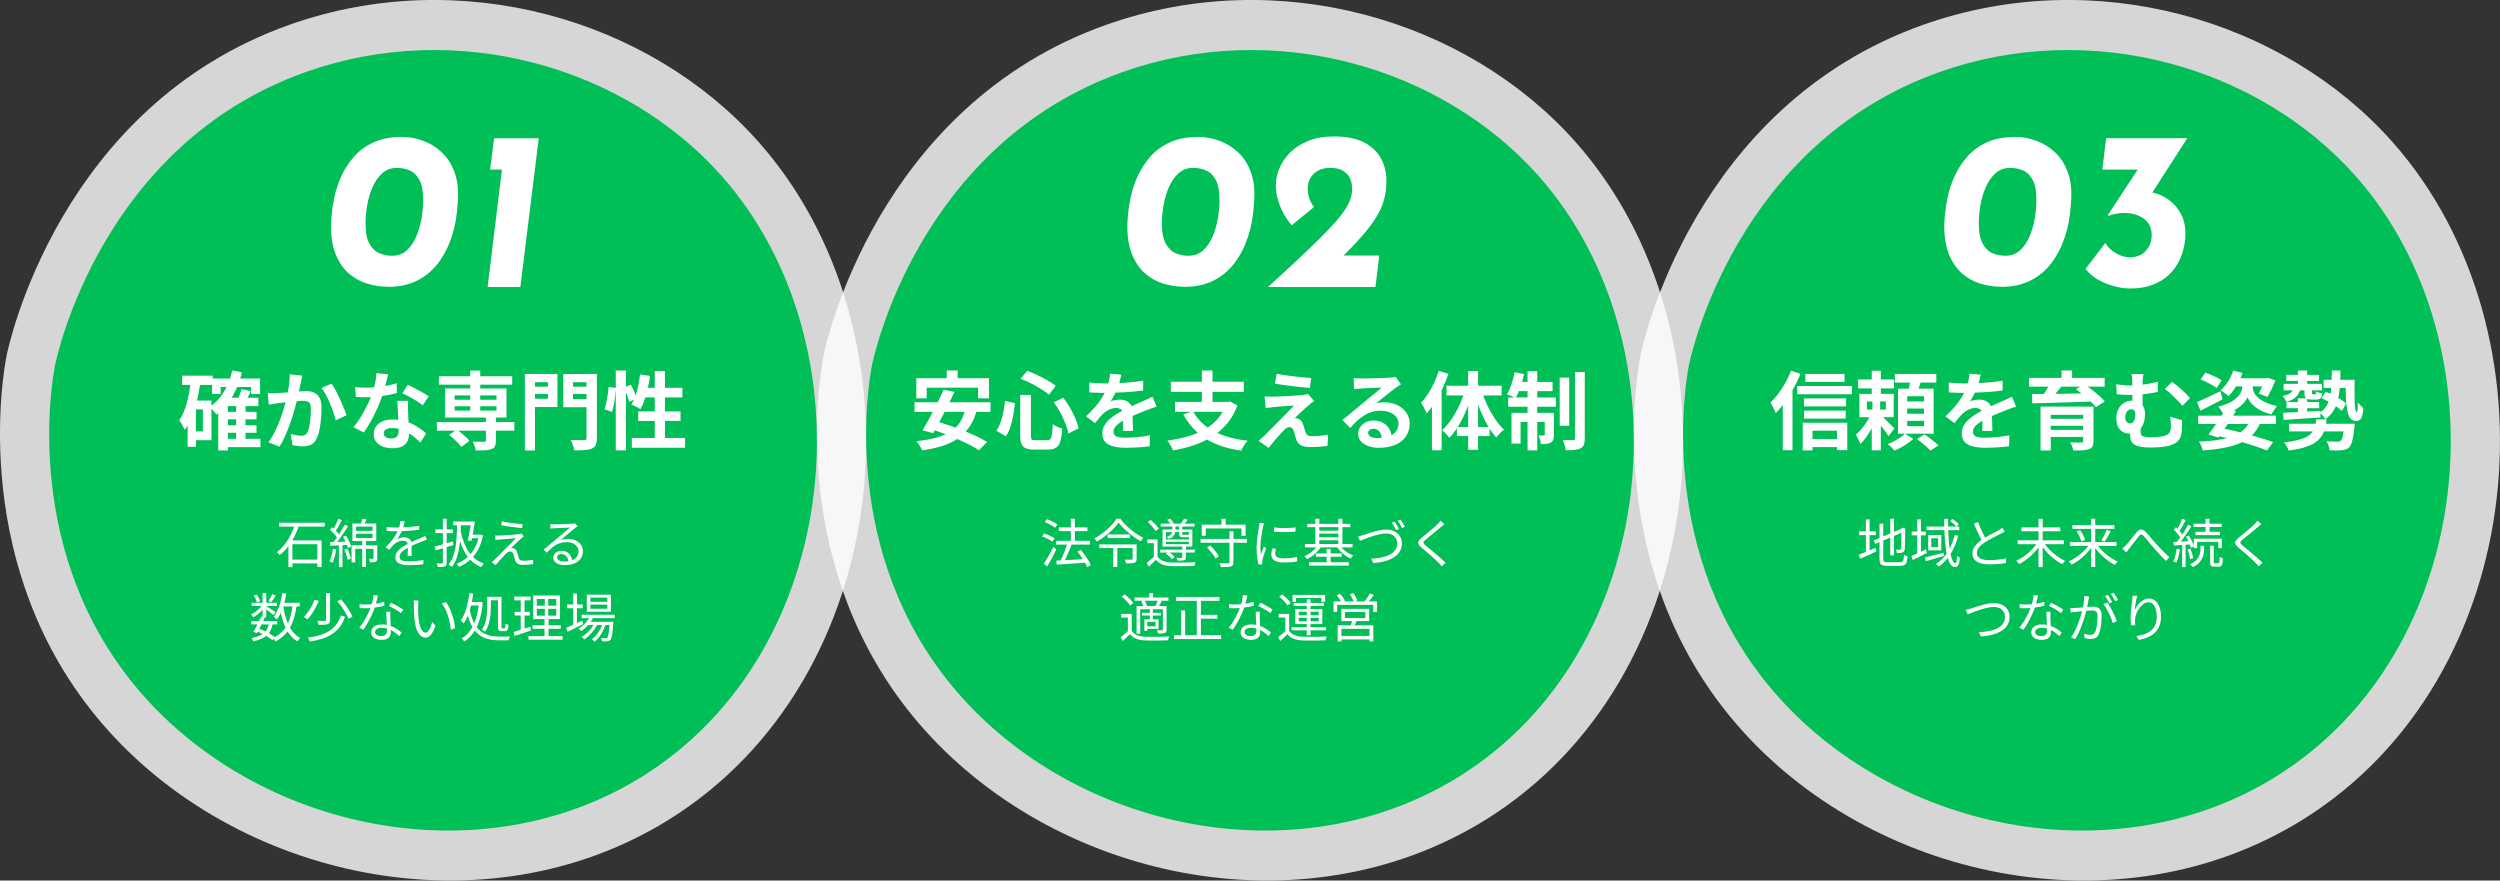
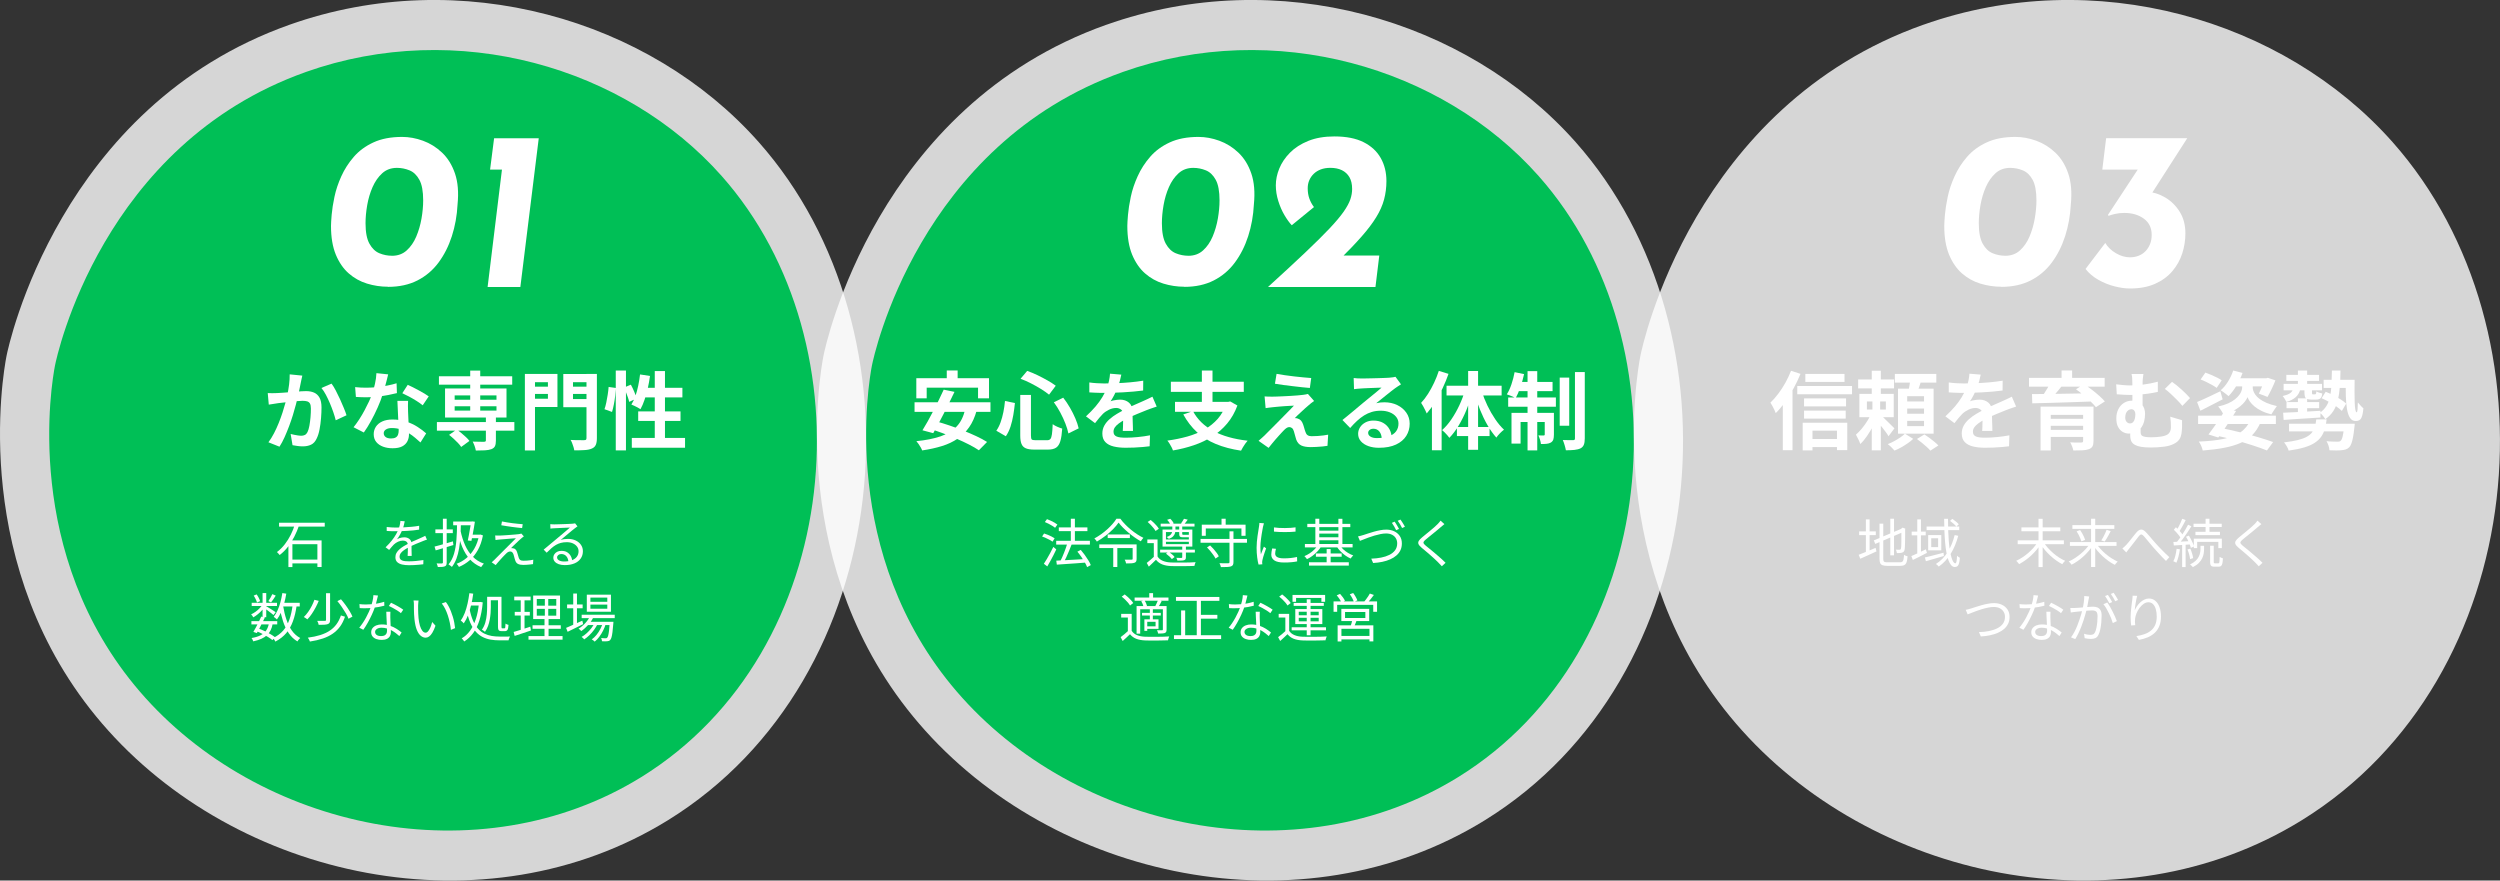
<svg xmlns="http://www.w3.org/2000/svg" id="_レイヤー_2" data-name="レイヤー 2" viewBox="0 0 850.53 299.57">
  <rect x="0" y="0" width="850.53" height="299.57" fill="#333333" stroke="none" />
  <defs>
    <style>
      .cls-1, .cls-2 {
        fill: #fff;
      }

      .cls-3 {
        fill: #00bf56;
      }

      .cls-2 {
        opacity: .8;
      }
    </style>
  </defs>
  <g id="_レイヤー_2-2" data-name="レイヤー 2">
-     <path class="cls-2" d="M98.47,8.43c58.13-20.62,122.54-1.96,159.65,39.91,57.38,64.73,47.26,182.39-30.86,230.7-62.2,38.47-146.91,20.24-192.52-32.87C-10.64,193.34,1.01,127.32,2.21,121.13c.66-3.4,17.93-84.91,96.26-112.7Z" />
+     <path class="cls-2" d="M98.47,8.43c58.13-20.62,122.54-1.96,159.65,39.91,57.38,64.73,47.26,182.39-30.86,230.7-62.2,38.47-146.91,20.24-192.52-32.87C-10.64,193.34,1.01,127.32,2.21,121.13c.66-3.4,17.93-84.91,96.26-112.7" />
    <path class="cls-3" d="M104.02,24.5c51.52-18.28,108.61-1.73,141.51,35.38,50.86,57.38,41.89,161.66-27.35,204.49-55.13,34.1-130.21,17.94-170.64-29.13-40.23-46.83-29.9-105.35-28.84-110.84.58-3.02,15.9-75.26,85.32-99.89Z" />
    <g>
      <path class="cls-1" d="M100.28,178.47l1.43.38c-.42,1.23-.94,2.46-1.56,3.69s-1.35,2.39-2.18,3.47c-.83,1.08-1.77,2.02-2.83,2.82-.07-.09-.16-.21-.27-.33s-.22-.25-.34-.38c-.12-.13-.23-.23-.32-.3,1-.75,1.89-1.63,2.68-2.65.79-1.02,1.46-2.1,2.04-3.26s1.02-2.3,1.36-3.43ZM94.94,177.85h15.54v1.3h-15.54v-1.3ZM98.12,183.85h11.29v9.04h-1.43v-7.75h-8.5v7.79h-1.36v-9.07ZM98.71,190.38h10.14v1.29h-10.14v-1.29Z" />
-       <path class="cls-1" d="M113.24,186.7l1.14.2c-.12.85-.29,1.68-.5,2.49s-.46,1.51-.75,2.08c-.08-.06-.19-.12-.31-.18s-.26-.12-.39-.19c-.14-.07-.26-.12-.37-.15.31-.55.56-1.2.74-1.96.18-.76.33-1.52.44-2.29ZM112.26,184.47c.8-.02,1.76-.06,2.88-.1,1.12-.04,2.27-.09,3.45-.15v1.11c-1.13.07-2.24.14-3.32.2-1.08.06-2.05.11-2.89.16l-.11-1.21ZM112.3,180.26l.66-.89c.33.27.67.58,1.02.91.34.33.66.66.95.99.29.33.51.62.66.88l-.71,1.04c-.17-.29-.39-.6-.67-.95-.28-.34-.59-.69-.92-1.04-.33-.35-.66-.66-.98-.95ZM115.1,176.49l1.2.46c-.21.43-.45.88-.71,1.36-.26.48-.52.93-.77,1.37s-.49.82-.73,1.15l-.93-.41c.23-.35.46-.75.7-1.21.24-.46.47-.93.7-1.41.23-.48.41-.92.55-1.31ZM117.26,178.52l1.18.5c-.42.68-.88,1.39-1.38,2.13-.51.74-1.02,1.47-1.53,2.17-.51.7-.99,1.31-1.45,1.82l-.86-.45c.35-.4.7-.86,1.07-1.38.37-.51.74-1.05,1.1-1.61.36-.56.71-1.11,1.03-1.66.32-.55.6-1.06.84-1.54ZM115.3,184.99h1.21v7.96h-1.21v-7.96ZM116.69,182.67l1-.43c.26.39.51.81.75,1.25.24.44.45.87.63,1.29.18.42.32.79.4,1.12l-1.05.5c-.1-.33-.23-.71-.41-1.14-.18-.43-.38-.87-.61-1.32-.23-.45-.46-.88-.71-1.27ZM117.15,186.95l1-.34c.26.55.51,1.14.74,1.79.23.64.4,1.2.49,1.66l-1.11.38c-.08-.48-.23-1.04-.45-1.69s-.44-1.25-.68-1.79ZM119.6,185.52h8v1.21h-6.75v4.61h-1.25v-5.82ZM119.9,178.11h8.11v5.96h-8.11v-5.96ZM121.14,179.15v1.45h5.61v-1.45h-5.61ZM121.14,181.58v1.46h5.61v-1.46h-5.61ZM123.28,176.47l1.45.25c-.18.4-.37.8-.57,1.2-.2.39-.39.73-.55,1l-1.12-.25c.14-.32.29-.69.46-1.11.16-.42.28-.78.35-1.09ZM123.24,183.92h1.27v8.98h-1.27v-8.98ZM127.08,185.52h1.27v4.38c0,.31-.03.56-.1.74s-.2.33-.4.44c-.21.11-.48.17-.79.19-.31.02-.7.03-1.16.03-.02-.17-.07-.37-.15-.6-.08-.23-.16-.43-.24-.6.32.01.6.02.84.02h.5c.15-.01.23-.09.23-.23v-4.36Z" />
      <path class="cls-1" d="M137.69,177.36c-.07.36-.16.78-.28,1.26-.11.48-.29,1.03-.54,1.63-.21.54-.48,1.09-.79,1.66-.32.57-.65,1.09-1.01,1.55.23-.14.48-.26.77-.37.29-.1.58-.18.88-.22.3-.05.58-.07.83-.07.69,0,1.27.19,1.75.58.48.39.71.95.71,1.69v.87c0,.35,0,.72,0,1.11,0,.39.01.77.03,1.13.01.37.02.69.02.96h-1.38c.01-.24.02-.52.04-.84.01-.32.02-.66.03-1.02,0-.36,0-.7,0-1.02,0-.32,0-.6,0-.82,0-.52-.16-.91-.47-1.15-.32-.24-.71-.37-1.19-.37-.56,0-1.11.12-1.65.37s-1.02.56-1.42.94c-.26.25-.52.53-.78.85-.26.32-.54.65-.85,1.01l-1.21-.89c.86-.83,1.57-1.61,2.14-2.34s1.04-1.4,1.39-2.03c.36-.63.64-1.19.84-1.69.19-.5.34-1,.46-1.51.12-.51.19-.97.21-1.4l1.46.12ZM131.58,179.29c.48.06.99.11,1.55.14.56.04,1.05.05,1.46.05.8,0,1.65-.02,2.57-.06.92-.04,1.84-.1,2.78-.19.93-.08,1.82-.2,2.67-.36l-.02,1.32c-.62.11-1.28.19-1.98.26-.7.07-1.42.12-2.14.16-.73.04-1.43.07-2.1.09-.67.02-1.29.03-1.87.03-.25,0-.54,0-.87,0-.33,0-.67-.02-1.03-.04-.36-.02-.7-.04-1.04-.06v-1.34ZM145.23,183.61c-.15.04-.32.09-.51.15-.18.07-.37.13-.55.21-.18.07-.36.14-.53.21-.62.24-1.34.53-2.16.88-.82.35-1.66.74-2.52,1.2-.6.3-1.12.61-1.57.94-.45.33-.81.67-1.07,1.02-.26.35-.39.73-.39,1.15,0,.35.08.62.24.84.16.21.39.38.69.49.3.11.64.19,1.03.22.39.04.81.05,1.28.05.69,0,1.48-.04,2.37-.12.89-.08,1.72-.18,2.51-.31l-.04,1.43c-.45.06-.96.11-1.53.16-.57.05-1.14.09-1.71.12-.58.03-1.13.04-1.65.04-.85,0-1.62-.08-2.31-.23-.7-.15-1.25-.43-1.67-.82-.42-.39-.62-.95-.62-1.68,0-.54.12-1.03.38-1.47.25-.45.59-.85,1.01-1.22.42-.37.89-.71,1.4-1.03.51-.32,1.04-.6,1.57-.87.57-.31,1.11-.58,1.62-.8.51-.23.99-.43,1.44-.62.45-.19.88-.38,1.27-.57.26-.12.51-.23.75-.34.24-.11.48-.23.71-.36l.59,1.34Z" />
      <path class="cls-1" d="M147.84,185.95c.54-.13,1.14-.29,1.82-.48.68-.19,1.4-.4,2.15-.62.76-.22,1.51-.44,2.28-.67l.16,1.25c-1.05.32-2.1.64-3.16.96-1.06.32-2.01.61-2.86.86l-.39-1.3ZM148.12,180.1h5.93v1.27h-5.93v-1.27ZM150.67,176.49h1.3v14.84c0,.38-.04.67-.13.88-.09.2-.25.36-.49.46-.24.1-.55.16-.93.2-.38.04-.87.05-1.46.04-.02-.17-.08-.37-.16-.61-.08-.24-.17-.45-.25-.62.4.01.77.02,1.11.02h.68c.12-.01.21-.04.26-.09.05-.05.08-.13.08-.25v-14.86ZM155.5,177.92l1.3.04c-.02,1.67-.08,3.22-.17,4.66s-.24,2.78-.45,4.02c-.21,1.24-.51,2.38-.89,3.41-.39,1.04-.9,1.98-1.54,2.82-.07-.07-.18-.16-.32-.27-.14-.11-.29-.21-.45-.32-.15-.11-.29-.2-.39-.27.85-1.01,1.47-2.22,1.88-3.62.4-1.4.68-2.98.81-4.73.14-1.76.21-3.67.22-5.74ZM154.18,177.43h6.52v1.27h-6.52v-1.27ZM162.98,181.9h.23l.23-.05.86.3c-.37,1.94-.95,3.61-1.74,5.01s-1.73,2.57-2.82,3.5-2.29,1.67-3.6,2.21c-.08-.17-.2-.36-.36-.57s-.3-.38-.43-.5c1.2-.44,2.32-1.09,3.36-1.95,1.04-.86,1.93-1.93,2.67-3.21.74-1.29,1.28-2.78,1.6-4.48v-.25ZM156.69,180.6c.37,1.77.89,3.41,1.55,4.9.67,1.49,1.52,2.78,2.56,3.85,1.04,1.07,2.32,1.88,3.83,2.41-.11.09-.22.21-.33.35-.11.14-.22.28-.33.43-.11.15-.2.28-.27.4-1.54-.63-2.82-1.53-3.87-2.69-1.04-1.16-1.9-2.54-2.56-4.14-.67-1.6-1.2-3.37-1.59-5.31l1-.2ZM160.28,177.43h.14l.23-.05.91.12c-.08.62-.19,1.31-.33,2.06-.14.76-.28,1.52-.42,2.29-.14.77-.29,1.49-.43,2.17l-1.23-.14c.11-.5.22-1.04.33-1.62.11-.58.22-1.15.31-1.73.1-.58.19-1.12.28-1.63.09-.51.16-.95.21-1.3v-.16ZM160.35,181.9h2.88v1.21h-3.11l.23-1.21Z" />
      <path class="cls-1" d="M178.18,182.51c-.17.12-.35.26-.54.41-.19.15-.34.29-.45.39-.18.15-.42.37-.72.65-.3.28-.63.58-.96.91-.34.33-.66.63-.96.92-.3.29-.54.52-.71.7.1-.01.21-.01.35,0s.25.02.35.04c.35.04.63.17.85.39s.39.52.51.89c.06.17.12.37.19.61.07.24.13.48.21.72.07.24.14.47.2.67.12.33.29.58.52.73.23.15.57.23,1.04.23.4,0,.81-.01,1.22-.04.41-.03.8-.07,1.18-.13.38-.06.7-.12.97-.18l-.09,1.5c-.25.04-.58.07-.98.12-.4.04-.82.08-1.24.11s-.8.04-1.13.04c-.71,0-1.29-.11-1.74-.32-.45-.21-.77-.61-.96-1.2-.06-.18-.13-.4-.21-.67-.08-.27-.15-.53-.21-.79-.07-.26-.13-.48-.19-.64-.11-.31-.25-.54-.44-.71-.18-.16-.4-.24-.65-.24s-.48.06-.7.17-.42.27-.62.47c-.13.13-.31.31-.54.53-.23.22-.47.48-.74.77-.27.29-.54.6-.83.91-.29.32-.56.62-.82.93-.26.3-.49.59-.7.85l-1.36-.95c.11-.1.24-.21.39-.35.15-.14.32-.29.5-.46.12-.12.34-.34.66-.67.32-.33.71-.72,1.17-1.17s.94-.94,1.46-1.46c.51-.52,1.02-1.03,1.54-1.54.51-.51.99-.98,1.42-1.42s.8-.81,1.1-1.11c-.27.01-.61.03-1,.06-.39.03-.8.06-1.23.1-.43.04-.85.07-1.27.11-.42.04-.8.07-1.15.09-.35.02-.63.05-.85.07-.3.02-.56.05-.79.08s-.45.06-.65.1l-.12-1.57c.2.01.43.02.7.04.26.01.54.01.82,0,.2,0,.51-.01.93-.04.42-.02.89-.05,1.42-.09.53-.04,1.06-.07,1.6-.12.54-.04,1.03-.08,1.49-.12s.82-.07,1.08-.11c.15-.02.32-.05.48-.09.17-.04.29-.07.38-.11l.86.96ZM170.77,177.4c.49.11,1.05.21,1.68.31s1.28.2,1.95.29c.67.09,1.3.16,1.9.21.6.05,1.11.1,1.53.13l-.2,1.32c-.44-.04-.96-.09-1.54-.16-.59-.07-1.21-.15-1.85-.23-.64-.08-1.28-.18-1.92-.28-.64-.1-1.23-.2-1.78-.29l.23-1.3Z" />
      <path class="cls-1" d="M187.3,178.33c.2.02.42.04.65.05.23.01.44.02.62.02s.47,0,.88-.02c.41-.01.88-.03,1.39-.04.52-.02,1.04-.04,1.55-.05.52-.02.98-.04,1.39-.06.41-.02.71-.04.9-.05.26-.02.46-.05.61-.07.14-.02.26-.05.36-.07l.82,1.04c-.15.11-.32.22-.49.34-.17.12-.34.25-.51.39-.23.17-.53.41-.91.72-.38.32-.8.67-1.26,1.05-.46.39-.91.77-1.35,1.13-.44.37-.84.7-1.2,1,.42-.14.84-.24,1.26-.29s.83-.08,1.22-.08c.99,0,1.87.18,2.63.54.77.36,1.37.86,1.8,1.49.43.63.65,1.35.65,2.16,0,.95-.25,1.79-.75,2.5s-1.21,1.27-2.13,1.65-2.01.58-3.27.58c-.81,0-1.51-.11-2.09-.32-.58-.21-1.03-.51-1.35-.89-.32-.38-.47-.82-.47-1.32,0-.4.11-.79.34-1.14.23-.36.55-.64.96-.86s.9-.32,1.45-.32c.8,0,1.46.16,1.98.49.52.33.93.76,1.21,1.29.29.53.45,1.1.48,1.71l-1.29.21c-.05-.76-.28-1.39-.71-1.88s-.99-.74-1.71-.74c-.4,0-.74.11-1.02.34-.27.23-.41.49-.41.8,0,.43.22.77.66,1.02.44.25,1.01.38,1.71.38,1.01,0,1.89-.14,2.63-.41.74-.27,1.32-.67,1.71-1.2.4-.52.6-1.15.6-1.89,0-.58-.17-1.11-.52-1.57-.35-.46-.82-.83-1.42-1.1-.6-.27-1.29-.4-2.06-.4s-1.42.08-2.02.24c-.6.16-1.15.39-1.67.69-.52.3-1.03.67-1.54,1.12-.51.45-1.04.96-1.62,1.53l-1.02-1.05c.37-.3.78-.63,1.22-1.01.45-.38.9-.75,1.35-1.13.45-.38.87-.73,1.26-1.05.39-.33.71-.6.97-.81.25-.2.56-.46.94-.78.38-.31.76-.65,1.17-.99s.79-.67,1.15-.98c.36-.31.66-.56.88-.75-.19,0-.47,0-.84.03-.37.02-.78.04-1.23.05-.45.02-.9.04-1.35.06-.45.02-.85.04-1.21.06-.36.02-.64.03-.83.04-.19.01-.39.02-.59.04-.2.01-.4.04-.59.07l-.05-1.48Z" />
      <path class="cls-1" d="M89.37,205.57l.89.52c-.29.5-.65,1-1.1,1.5-.45.5-.93.96-1.45,1.38-.52.42-1.03.78-1.54,1.06-.07-.15-.18-.33-.32-.54-.14-.2-.28-.36-.41-.48.5-.23,1-.52,1.5-.88.5-.36.96-.76,1.39-1.21.43-.45.77-.9,1.04-1.36ZM85.53,211.32h8.79v1.11h-8.79v-1.11ZM91.53,211.98l1.25.16c-.14.87-.38,1.63-.71,2.29-.33.66-.76,1.23-1.29,1.71-.53.48-1.17.89-1.93,1.22-.76.33-1.65.61-2.69.84-.05-.18-.13-.38-.24-.59-.11-.21-.23-.39-.35-.54,1.25-.21,2.28-.53,3.09-.94.81-.41,1.44-.96,1.9-1.64.46-.68.78-1.53.96-2.53ZM85.63,205.07h8.61v1.11h-8.61v-1.11ZM88.85,209.77l1.27.29c-.27.57-.57,1.18-.9,1.83-.33.65-.65,1.27-.96,1.88-.32.6-.61,1.14-.88,1.62l-1.18-.41c.26-.45.55-.98.88-1.57.32-.6.64-1.21.96-1.85.32-.64.59-1.23.83-1.78ZM86.31,202.63l1-.41c.26.36.5.75.72,1.18.22.43.37.8.46,1.12l-1.07.46c-.07-.31-.21-.69-.43-1.13-.21-.45-.44-.85-.68-1.22ZM87.26,214.74l.7-.91c.71.26,1.42.56,2.13.9.7.34,1.36.69,1.96,1.04.61.36,1.13.7,1.55,1.04l-.93.96c-.4-.35-.9-.7-1.48-1.05-.58-.36-1.21-.71-1.88-1.05-.67-.35-1.35-.65-2.04-.93ZM89.33,201.77h1.25v8.21h-1.25v-8.21ZM90.44,206.18c.15.08.39.22.71.41.32.19.65.4,1.01.62.36.23.68.43.98.62.3.19.51.34.64.45l-.75.96c-.15-.14-.38-.33-.66-.55-.29-.23-.59-.46-.92-.71-.33-.25-.64-.49-.94-.71s-.54-.4-.73-.52l.66-.57ZM92.65,202.13l1.16.5c-.26.42-.53.83-.81,1.25-.28.42-.54.77-.79,1.07l-.91-.45c.23-.31.47-.69.73-1.15.26-.46.47-.87.62-1.22ZM99.56,205.79l1.38.14c-.29,2.06-.71,3.87-1.28,5.43-.57,1.56-1.33,2.91-2.29,4.04-.96,1.13-2.19,2.09-3.69,2.88-.05-.12-.12-.25-.21-.4-.1-.15-.19-.3-.29-.45-.1-.15-.2-.27-.29-.37,1.42-.67,2.57-1.52,3.46-2.54s1.59-2.27,2.1-3.71c.51-1.45.88-3.12,1.12-5.01ZM96.06,201.77l1.34.2c-.19,1.17-.44,2.29-.74,3.37-.3,1.08-.66,2.08-1.06,3-.41.92-.87,1.73-1.39,2.42-.07-.08-.17-.18-.3-.29-.13-.11-.27-.23-.42-.34-.15-.11-.27-.21-.37-.28.5-.63.94-1.37,1.32-2.22.38-.85.71-1.77.97-2.77.27-.99.48-2.02.65-3.08ZM96.33,206.18c.26,1.64.63,3.18,1.12,4.62.48,1.44,1.11,2.69,1.88,3.77.77,1.08,1.71,1.91,2.82,2.49-.11.09-.22.21-.35.34-.12.13-.24.27-.35.41-.11.14-.2.28-.27.41-1.15-.69-2.13-1.62-2.93-2.78-.8-1.16-1.45-2.51-1.95-4.04-.5-1.54-.9-3.21-1.2-5.02l1.21-.2ZM95.62,205.07h6.36v1.25h-6.36v-1.25Z" />
      <path class="cls-1" d="M106.98,204.06l1.46.36c-.29.71-.63,1.46-1.04,2.22-.4.77-.85,1.51-1.32,2.21-.48.71-.98,1.33-1.52,1.87-.11-.08-.23-.18-.37-.28-.14-.1-.28-.2-.43-.29-.15-.1-.28-.17-.4-.23.52-.5,1.02-1.08,1.48-1.74s.88-1.35,1.24-2.06c.36-.71.66-1.4.88-2.05ZM115.98,209.38l1.39.43c-.42,1.26-.96,2.36-1.64,3.3-.68.94-1.5,1.75-2.47,2.43-.97.68-2.1,1.24-3.4,1.68-1.3.44-2.77.79-4.43,1.04-.06-.2-.16-.43-.29-.68-.14-.25-.28-.46-.42-.64,1.58-.2,2.99-.5,4.21-.88,1.23-.39,2.3-.88,3.21-1.48.92-.6,1.69-1.33,2.32-2.19.63-.86,1.14-1.86,1.52-3ZM110.92,201.81h1.38v9.07c0,.42-.06.74-.17.96-.11.22-.32.38-.63.49-.3.11-.7.18-1.2.21-.5.03-1.12.04-1.88.04-.02-.19-.08-.42-.18-.68-.1-.26-.2-.49-.32-.68h2.61c.15,0,.26-.02.31-.07.05-.05.08-.14.08-.29v-9.05ZM114.8,204.5l1.21-.62c.52.6,1.04,1.24,1.55,1.95.51.7.98,1.4,1.39,2.09.42.69.74,1.31.96,1.86l-1.34.73c-.2-.55-.51-1.17-.91-1.87-.41-.7-.86-1.41-1.36-2.13-.5-.73-1.01-1.39-1.52-2Z" />
      <path class="cls-1" d="M128.6,202.61c-.07.29-.16.65-.27,1.09s-.22.9-.35,1.38c-.13.48-.26.94-.4,1.37-.29.86-.65,1.76-1.09,2.71-.44.95-.91,1.87-1.41,2.76s-.99,1.67-1.48,2.34l-1.38-.71c.39-.46.79-.99,1.19-1.59.4-.6.77-1.22,1.13-1.88.35-.65.67-1.3.96-1.93.29-.63.52-1.21.71-1.73.19-.57.37-1.22.54-1.94.17-.72.26-1.39.29-2.01l1.57.14ZM122.28,205.52c.33.05.68.08,1.05.1.37.02.74.03,1.13.03.65,0,1.33-.03,2.03-.09s1.4-.16,2.12-.29c.71-.14,1.42-.32,2.11-.54l.04,1.34c-.58.15-1.22.3-1.92.43-.7.13-1.42.23-2.16.31-.74.08-1.48.12-2.21.12-.32,0-.66,0-1.03,0-.36,0-.72-.02-1.06-.04l-.09-1.34ZM132.82,208.13c-.01.37-.02.7-.03.99,0,.29,0,.6,0,.94.01.29.03.65.04,1.1.02.45.04.92.06,1.41.02.49.04.97.06,1.42s.03.83.03,1.12c0,.48-.11.91-.32,1.3s-.55.71-1.01.94c-.46.23-1.06.35-1.79.35-.66,0-1.25-.09-1.79-.28-.54-.18-.97-.47-1.29-.85-.33-.38-.49-.86-.49-1.45s.16-1.04.47-1.44c.32-.4.74-.71,1.29-.92.54-.21,1.15-.32,1.81-.32,1,0,1.92.14,2.76.42s1.6.63,2.27,1.06c.67.43,1.25.85,1.74,1.27l-.77,1.21c-.35-.31-.73-.63-1.15-.96-.42-.33-.89-.64-1.4-.92-.51-.28-1.06-.51-1.64-.69-.58-.18-1.2-.27-1.86-.27s-1.18.14-1.59.41c-.4.27-.61.61-.61,1.02s.17.76.52,1.02c.35.26.86.39,1.55.39.5,0,.89-.08,1.18-.24s.49-.38.62-.64c.12-.27.19-.56.19-.88s0-.77-.03-1.3-.04-1.11-.07-1.72-.06-1.23-.09-1.84c-.03-.61-.05-1.16-.06-1.65h1.39ZM136.39,208.61c-.32-.29-.73-.58-1.21-.89-.49-.31-.99-.6-1.51-.88s-.97-.51-1.37-.69l.73-1.09c.32.14.68.32,1.07.52.39.2.79.42,1.18.64s.76.44,1.1.65c.34.21.61.4.81.56l-.8,1.18Z" />
      <path class="cls-1" d="M142.39,204.32c-.02.14-.04.32-.06.54l-.05.64c-.02.21-.03.4-.03.55-.01.37-.02.79,0,1.26,0,.47.02.96.04,1.46.02.51.05,1.01.1,1.51.1.99.26,1.85.48,2.6.23.74.5,1.32.83,1.74.33.42.7.63,1.12.63.23,0,.45-.1.66-.31.21-.21.42-.49.62-.84.2-.35.38-.74.54-1.18s.29-.87.4-1.31l1.12,1.27c-.36,1.01-.72,1.81-1.08,2.4-.36.59-.73,1.02-1.11,1.28-.38.26-.77.39-1.17.39-.56,0-1.1-.21-1.62-.62-.52-.41-.98-1.08-1.36-2-.38-.92-.65-2.15-.82-3.69-.06-.52-.1-1.09-.13-1.7-.03-.61-.05-1.18-.05-1.73,0-.55,0-.99,0-1.34,0-.2,0-.46-.02-.79-.01-.32-.05-.59-.11-.8l1.73.04ZM151.69,204.82c.32.4.63.88.92,1.42.29.54.56,1.12.8,1.73.24.61.46,1.25.66,1.9.2.65.36,1.31.48,1.96s.22,1.27.28,1.87l-1.43.59c-.07-.81-.2-1.63-.38-2.47-.18-.84-.4-1.65-.66-2.45-.26-.79-.57-1.54-.91-2.24-.35-.7-.73-1.31-1.16-1.82l1.39-.48Z" />
      <path class="cls-1" d="M159.68,201.81l1.32.16c-.18,1.33-.41,2.62-.71,3.86-.29,1.24-.64,2.39-1.05,3.45-.41,1.06-.9,1.99-1.46,2.8-.06-.08-.15-.19-.28-.31s-.26-.25-.39-.37c-.14-.12-.26-.21-.37-.29.54-.73.99-1.58,1.37-2.55.38-.98.69-2.04.95-3.19.26-1.15.46-2.34.62-3.56ZM162.96,204.82h.23l.25-.04.8.16c-.21,2.37-.6,4.41-1.14,6.13-.55,1.72-1.26,3.16-2.13,4.33-.87,1.17-1.88,2.11-3.04,2.84-.11-.17-.24-.35-.39-.56-.16-.21-.31-.38-.46-.51,1.06-.6,1.99-1.44,2.8-2.54.81-1.1,1.48-2.44,2.01-4.03.53-1.59.88-3.43,1.06-5.51v-.29ZM159.73,207.04c.31,1.64.72,3.03,1.22,4.16.51,1.13,1.09,2.05,1.74,2.76.65.71,1.37,1.25,2.14,1.62s1.6.63,2.46.78c.87.14,1.76.21,2.68.21h2.79c.34,0,.59,0,.76-.02-.06.11-.12.24-.2.39-.07.15-.13.32-.19.48-.05.17-.09.31-.12.43h-3.13c-1.02,0-2.01-.08-2.96-.24-.95-.16-1.85-.45-2.7-.88-.85-.42-1.62-1.02-2.33-1.8-.71-.78-1.33-1.79-1.88-3.03-.54-1.24-.98-2.76-1.31-4.55l1-.32ZM159.87,204.82h3.43v1.18h-3.86l.43-1.18ZM165.73,203.04h1.25v3.54c0,.62-.03,1.29-.08,2.01-.05.72-.15,1.46-.28,2.21-.13.75-.33,1.48-.59,2.19-.26.71-.61,1.37-1.04,1.97-.07-.08-.17-.17-.3-.26-.13-.09-.27-.18-.4-.27-.14-.09-.25-.15-.35-.19.54-.76.93-1.59,1.18-2.49s.41-1.8.49-2.7.12-1.72.12-2.47v-3.54ZM166.32,203.04h3.88v1.18h-3.88v-1.18ZM169.41,203.04h1.2v10.13c0,.26.02.43.05.49s.12.1.27.1h.71c.13,0,.22-.1.26-.31.04-.21.07-.64.08-1.29.13.1.29.18.49.26.2.08.37.13.53.17-.04.81-.15,1.37-.33,1.67s-.49.46-.9.46h-1.07c-.35,0-.61-.04-.8-.13-.19-.09-.32-.25-.38-.48-.07-.23-.1-.55-.1-.96v-10.09Z" />
      <path class="cls-1" d="M174.75,215c.49-.14,1.04-.31,1.65-.49s1.26-.39,1.95-.62c.68-.23,1.37-.46,2.06-.69l.23,1.3c-.96.32-1.93.65-2.91.97-.98.33-1.86.62-2.64.88l-.34-1.36ZM174.95,202.98h5.57v1.27h-5.57v-1.27ZM175.12,208.16h5.13v1.25h-5.13v-1.25ZM177.16,203.48h1.29v11.07l-1.29.25v-11.32ZM179.8,216.4h11.59v1.23h-11.59v-1.23ZM181.18,212.72h9.61v1.21h-9.61v-1.21ZM181.39,202.61h9.14v8h-9.14v-8ZM182.62,203.79v2.27h6.63v-2.27h-6.63ZM182.62,207.15v2.3h6.63v-2.3h-6.63ZM185.36,203.16h1.16v6.88h.11v6.91h-1.38v-6.91h.11v-6.88Z" />
      <path class="cls-1" d="M192.59,213.61c.45-.19.98-.42,1.57-.68.6-.26,1.23-.55,1.91-.86.68-.31,1.36-.61,2.04-.91l.29,1.18c-.92.45-1.84.91-2.77,1.37-.93.46-1.77.87-2.52,1.24l-.52-1.34ZM192.93,205.65h5.29v1.29h-5.29v-1.29ZM195.02,201.93h1.27v10.98h-1.27v-10.98ZM200.77,209.56l1.18.3c-.46.99-1.07,1.9-1.83,2.74s-1.54,1.54-2.37,2.1c-.06-.07-.15-.16-.26-.27-.11-.11-.23-.21-.35-.32-.12-.11-.23-.18-.32-.23.82-.5,1.59-1.12,2.29-1.88.71-.75,1.26-1.57,1.65-2.45ZM202.36,211.79l.93.54c-.31.64-.71,1.29-1.19,1.96-.48.66-1.02,1.27-1.6,1.83-.58.56-1.17,1.03-1.75,1.41-.11-.14-.24-.29-.4-.45-.16-.15-.32-.29-.49-.39.58-.32,1.17-.74,1.75-1.27.58-.52,1.12-1.1,1.6-1.73.48-.63.87-1.26,1.15-1.89ZM197.89,209.13h11.25v1.16h-11.25v-1.16ZM199.64,202.32h8.21v5.8h-8.21v-5.8ZM199.91,211.54h7.77v1.11h-7.77v-1.11ZM200.86,203.32v1.41h5.75v-1.41h-5.75ZM200.86,205.7v1.41h5.75v-1.41h-5.75ZM205.16,211.75l.93.5c-.21.75-.52,1.51-.91,2.29s-.83,1.49-1.32,2.14c-.49.65-1,1.19-1.54,1.61-.12-.13-.27-.27-.46-.41-.18-.14-.37-.26-.54-.36.56-.38,1.09-.88,1.6-1.5.51-.62.95-1.3,1.34-2.05.39-.75.69-1.49.9-2.21ZM207.43,211.54h1.27c-.01.27-.02.45-.04.54-.1,1.24-.19,2.24-.29,3-.1.76-.21,1.35-.33,1.75-.12.4-.26.7-.43.88-.14.17-.3.28-.46.34s-.36.1-.57.11c-.19.02-.44.04-.76.04s-.65-.01-1.01-.04c0-.17-.03-.35-.09-.56-.06-.21-.13-.39-.21-.54.33.04.64.06.91.07.27.01.48.02.61.02.12,0,.22-.01.31-.04.09-.02.16-.08.22-.16.13-.12.25-.36.35-.73.1-.37.2-.91.29-1.63.09-.72.17-1.66.24-2.81v-.21Z" />
    </g>
    <g>
-       <path class="cls-1" d="M64.94,129.48l3.24.49c-.27,2.08-.64,4.12-1.1,6.12-.46,2-1.05,3.87-1.75,5.61-.7,1.75-1.54,3.27-2.5,4.58-.1-.27-.26-.62-.48-1.04-.22-.42-.45-.85-.69-1.27-.24-.42-.47-.76-.68-1.01.75-1.06,1.38-2.3,1.89-3.73.51-1.43.94-2.97,1.27-4.63.34-1.66.6-3.36.8-5.12ZM61.96,127.8h10.41v3.15h-10.41v-3.15ZM63.84,136.3h2.81v15.7h-2.81v-15.7ZM65.2,136.3h6.74v13.45h-6.74v-2.98h3.82v-7.49h-3.82v-2.98ZM79.02,126.03l3.3.64c-.77,3.12-1.88,5.91-3.33,8.36s-3.23,4.45-5.35,6.02c-.15-.21-.37-.49-.65-.82-.28-.34-.57-.67-.88-1-.31-.33-.58-.59-.81-.78,1.97-1.29,3.6-3.01,4.89-5.15,1.29-2.14,2.24-4.56,2.83-7.26ZM72.14,128.78h16.34v5.26h-3.09v-2.37h-10.32v2.37h-2.92v-5.26ZM77.52,135.32h10.38v2.86h-10.38v15.07h-3.27v-14.92l2.95-3.01h.32ZM76.39,149.29h12.23v2.83h-12.23v-2.83ZM76.45,140.12h10.82v2.55h-10.82v-2.55ZM76.45,144.69h10.82v2.55h-10.82v-2.55ZM80.35,137.69h3.18v12.96h-3.18v-12.96ZM82.15,132.4l3.18.67c-.37.79-.74,1.56-1.11,2.3s-.72,1.38-1.03,1.92l-2.6-.67c.27-.6.56-1.29.87-2.08.31-.79.54-1.5.69-2.14Z" />
      <path class="cls-1" d="M91.11,133.73c.52.04,1.03.05,1.53.04.5,0,1.02-.02,1.56-.04.46-.02,1.04-.05,1.72-.1.68-.05,1.41-.1,2.17-.16.76-.06,1.53-.12,2.3-.19.77-.07,1.48-.12,2.14-.16.66-.04,1.2-.06,1.62-.06,1.02,0,1.92.17,2.7.51.78.34,1.4.91,1.85,1.72.45.81.68,1.91.68,3.3,0,1.14-.05,2.37-.16,3.7-.11,1.33-.27,2.6-.51,3.82-.23,1.21-.56,2.25-.98,3.09-.46,1-1.09,1.7-1.89,2.08-.8.39-1.75.58-2.85.58-.56,0-1.15-.04-1.78-.13-.63-.09-1.19-.18-1.69-.27l-.64-3.82c.39.1.8.19,1.26.29.45.1.89.17,1.3.23.41.06.75.09,1,.09.48,0,.91-.09,1.27-.27.37-.18.67-.51.9-.97.27-.56.49-1.28.65-2.17.16-.89.29-1.85.38-2.88.09-1.03.13-2.02.13-2.96,0-.77-.11-1.34-.32-1.71-.21-.37-.53-.61-.94-.74-.41-.12-.93-.19-1.55-.19-.42,0-1.02.03-1.78.1-.76.07-1.57.14-2.42.23-.85.09-1.64.18-2.39.27-.74.1-1.32.16-1.72.2-.4.08-.93.16-1.58.25-.65.09-1.19.17-1.63.25l-.35-3.93ZM102.85,127.8c-.1.37-.19.77-.27,1.2-.09.43-.17.83-.25,1.2-.08.42-.17.9-.29,1.43-.12.53-.23,1.06-.33,1.59-.11.53-.22,1.05-.33,1.55-.19.83-.43,1.79-.72,2.89-.29,1.1-.63,2.28-1.01,3.54-.39,1.26-.82,2.53-1.3,3.8-.48,1.27-.99,2.51-1.53,3.72-.54,1.21-1.12,2.29-1.74,3.25l-3.76-1.5c.67-.91,1.31-1.92,1.89-3.05.59-1.13,1.12-2.29,1.6-3.49.48-1.2.91-2.37,1.29-3.53s.7-2.24.97-3.24c.27-1,.48-1.86.64-2.57.27-1.31.48-2.57.64-3.79.15-1.21.22-2.36.2-3.44l4.31.43ZM112.8,130.52c.46.62.94,1.39,1.43,2.33s.97,1.92,1.45,2.96c.47,1.04.91,2.04,1.3,3.01.4.96.7,1.78.91,2.46l-3.67,1.71c-.19-.81-.46-1.71-.8-2.7-.34-.99-.72-2-1.16-3.04-.43-1.03-.9-2.01-1.39-2.94-.49-.93-1-1.7-1.52-2.31l3.44-1.48Z" />
      <path class="cls-1" d="M132.06,127.36c-.12.48-.27,1.11-.46,1.88-.19.77-.41,1.58-.65,2.43-.24.85-.5,1.69-.77,2.52-.42,1.39-.98,2.86-1.68,4.42-.69,1.56-1.45,3.09-2.26,4.57-.81,1.48-1.63,2.81-2.46,3.96l-3.5-1.79c.66-.81,1.3-1.71,1.94-2.69.64-.98,1.23-2,1.79-3.04.56-1.04,1.07-2.05,1.52-3.02.45-.97.81-1.86,1.08-2.65.37-1.02.69-2.16.97-3.43.28-1.26.44-2.45.48-3.57l3.99.4ZM120.81,131.7c.62.08,1.28.13,1.98.16.7.03,1.33.04,1.87.04,1.2,0,2.41-.07,3.63-.2,1.22-.13,2.41-.31,3.54-.54,1.14-.22,2.17-.48,3.09-.77l.12,3.35c-.83.21-1.82.43-2.96.65-1.15.22-2.36.4-3.63.55-1.27.14-2.53.22-3.76.22-.58,0-1.17,0-1.76-.03-.6-.02-1.21-.05-1.85-.09l-.26-3.35ZM138.83,136.36c-.04.62-.05,1.23-.04,1.84,0,.61.02,1.23.04,1.87.02.44.04,1.01.07,1.69.03.68.06,1.41.1,2.17.04.76.07,1.48.1,2.17.03.68.04,1.23.04,1.63,0,.89-.18,1.69-.55,2.41-.37.72-.95,1.3-1.75,1.72-.8.42-1.89.64-3.28.64-1.2,0-2.28-.18-3.24-.54-.96-.36-1.74-.89-2.31-1.59s-.87-1.59-.87-2.65c0-.94.25-1.8.75-2.56.5-.76,1.23-1.36,2.18-1.79.95-.43,2.11-.65,3.46-.65,1.7,0,3.26.24,4.69.71,1.43.47,2.71,1.07,3.85,1.81,1.14.73,2.11,1.47,2.92,2.2l-1.94,3.09c-.52-.46-1.11-.98-1.78-1.56-.67-.58-1.41-1.12-2.23-1.62-.82-.5-1.71-.92-2.66-1.24-.95-.33-1.98-.49-3.08-.49-.83,0-1.49.16-2,.49-.5.33-.75.75-.75,1.27s.22.97.65,1.3c.43.33,1.05.49,1.84.49.66,0,1.18-.11,1.56-.33.39-.22.66-.54.81-.95.15-.41.23-.88.23-1.4,0-.44-.02-1.07-.06-1.88-.04-.81-.08-1.71-.13-2.69-.05-.98-.09-1.97-.13-2.95-.04-.98-.08-1.85-.12-2.6h3.62ZM143.81,137.89c-.56-.46-1.25-.95-2.08-1.48-.83-.52-1.68-1.02-2.56-1.49-.88-.47-1.64-.85-2.3-1.14l1.85-2.86c.52.23,1.11.52,1.78.85.67.34,1.34.69,2.02,1.06.68.37,1.32.73,1.91,1.08.59.36,1.07.67,1.43.94l-2.05,3.04Z" />
      <path class="cls-1" d="M148.64,143.59h26.35v2.92h-26.35v-2.92ZM149.33,128h24.93v2.86h-24.93v-2.86ZM151.41,132.17h20.91v9.89h-20.91v-9.89ZM152.77,147.96l2.6-1.82c.52.35,1.06.75,1.61,1.21.55.46,1.07.92,1.56,1.37.49.45.88.88,1.17,1.29l-2.81,2.05c-.25-.4-.61-.85-1.07-1.33-.46-.48-.96-.97-1.49-1.46-.53-.49-1.06-.93-1.58-1.32ZM154.68,134.51v1.48h14.23v-1.48h-14.23ZM154.68,138.21v1.48h14.23v-1.48h-14.23ZM159.97,126.09h3.41v14.72h-3.41v-14.72ZM165.3,141.77h3.41v8.13c0,.83-.11,1.46-.33,1.91-.22.44-.63.78-1.23,1.01-.6.21-1.33.34-2.2.39-.87.05-1.89.07-3.07.07-.08-.48-.22-1-.42-1.56-.2-.56-.42-1.05-.65-1.48.52,0,1.05,0,1.58.03.53.02,1,.03,1.42.03h.85c.25-.02.42-.06.51-.13.09-.07.13-.2.13-.39v-8.01Z" />
      <path class="cls-1" d="M178.57,127.22h3.44v26.03h-3.44v-26.03ZM180.28,131.56h7.23v2.46h-7.23v-2.46ZM180.54,127.22h9.11v11.25h-9.11v-2.81h5.87v-5.64h-5.87v-2.81ZM201.42,127.22v2.81h-6.48v5.73h6.48v2.78h-9.78v-11.31h9.78ZM193.64,131.56h7.29v2.46h-7.29v-2.46ZM199.54,127.22h3.53v21.81c0,1-.13,1.78-.38,2.33-.25.55-.68.96-1.3,1.23-.64.29-1.45.47-2.43.53-.98.07-2.18.1-3.59.1-.04-.33-.13-.71-.26-1.14-.14-.43-.28-.87-.45-1.3-.16-.43-.34-.81-.54-1.11.62.04,1.24.06,1.88.07.64.01,1.2.01,1.69.01h1.03c.31,0,.52-.05.64-.16.12-.11.17-.3.17-.59v-21.78Z" />
      <path class="cls-1" d="M207.06,131.64l2.46.35c-.04.83-.12,1.74-.23,2.72s-.27,1.95-.45,2.89c-.18.95-.39,1.79-.62,2.55l-2.57-.93c.23-.64.44-1.4.62-2.28.18-.89.35-1.79.49-2.72.14-.93.25-1.78.3-2.57ZM209.49,126.06h3.47v27.16h-3.47v-27.16ZM212.29,131.85l2.34-.98c.4.73.79,1.54,1.16,2.43.37.89.63,1.64.78,2.26l-2.52,1.16c-.08-.42-.21-.91-.41-1.46-.19-.55-.4-1.12-.64-1.72s-.47-1.16-.72-1.68ZM217.76,127.39l3.38.52c-.19,1.43-.45,2.84-.77,4.24-.32,1.4-.68,2.7-1.1,3.9-.41,1.21-.87,2.26-1.37,3.17-.21-.15-.51-.34-.9-.55-.39-.21-.78-.41-1.17-.59-.4-.18-.74-.33-1.03-.45.52-.81.97-1.76,1.36-2.86.39-1.1.71-2.28.97-3.54s.47-2.54.62-3.83ZM214.95,149h18.11v3.33h-18.11v-3.33ZM217.12,139.97h14.4v3.24h-14.4v-3.24ZM218.8,131.93h13.36v3.27h-14.37l1.01-3.27ZM222.76,126.24h3.47v24.67h-3.47v-24.67Z" />
    </g>
    <g>
      <path class="cls-1" d="M132,97.55c-2.44,0-4.82-.36-7.14-1.07-2.32-.71-4.39-1.87-6.22-3.47-1.83-1.6-3.29-3.73-4.39-6.37-1.09-2.65-1.64-5.9-1.64-9.77,0-.81.08-2.1.23-3.85.15-1.76.47-3.78.95-6.07.48-2.29,1.26-4.62,2.33-6.98,1.07-2.37,2.48-4.57,4.24-6.6,1.76-2.03,3.98-3.68,6.68-4.92,2.7-1.25,5.95-1.87,9.77-1.87,2.34,0,4.71.43,7.1,1.3,2.39.87,4.55,2.21,6.49,4.05,1.93,1.83,3.4,4.2,4.39,7.1.99,2.9,1.28,6.39.88,10.46-.2,3.87-.85,7.49-1.95,10.88-1.09,3.38-2.61,6.37-4.54,8.97-1.93,2.6-4.33,4.62-7.17,6.07-2.85,1.45-6.18,2.18-10,2.18ZM133.37,87.02c1.98,0,3.65-.61,5-1.83,1.35-1.22,2.43-2.79,3.24-4.69.81-1.91,1.41-3.96,1.79-6.14.38-2.19.57-4.25.57-6.18,0-3.1-.43-5.44-1.3-7.02-.87-1.58-1.98-2.65-3.36-3.21-1.37-.56-2.8-.84-4.27-.84-1.98,0-3.65.61-5,1.83-1.35,1.22-2.44,2.79-3.28,4.69-.84,1.91-1.45,3.96-1.83,6.14-.38,2.19-.57,4.25-.57,6.18,0,3.05.44,5.38,1.34,6.98.89,1.6,2.02,2.68,3.4,3.24,1.37.56,2.8.84,4.27.84Z" />
      <path class="cls-1" d="M168.1,47.03h15.19l-6.26,50.6h-11.14l4.88-39.92h-4.04l1.37-10.69Z" />
    </g>
    <path class="cls-2" d="M376.4,8.43c58.13-20.62,122.54-1.96,159.65,39.91,57.38,64.73,47.26,182.39-30.86,230.7-62.2,38.47-146.91,20.24-192.52-32.87-45.38-52.84-33.73-118.86-32.53-125.05.66-3.4,17.93-84.91,96.26-112.7Z" />
    <path class="cls-3" d="M381.95,24.5c51.52-18.28,108.61-1.73,141.51,35.38,50.86,57.38,41.89,161.66-27.35,204.49-55.13,34.1-130.21,17.94-170.64-29.13-40.23-46.83-29.9-105.35-28.84-110.84.58-3.02,15.9-75.26,85.32-99.89Z" />
    <g>
      <path class="cls-1" d="M354.53,182.52l.68-1.02c.42.12.85.27,1.29.46.45.18.88.38,1.29.59.41.21.75.41,1.01.6l-.73,1.14c-.25-.2-.57-.41-.97-.62-.4-.21-.82-.42-1.27-.62-.45-.21-.88-.38-1.29-.53ZM355.13,191.81c.31-.46.65-1.01,1.03-1.65.38-.64.76-1.31,1.14-2.03s.74-1.4,1.06-2.07l1,.86c-.3.63-.62,1.29-.96,1.96-.35.68-.7,1.35-1.06,2-.36.65-.71,1.26-1.04,1.82l-1.16-.89ZM355.47,177.6l.73-.98c.42.14.85.32,1.29.53.44.21.86.43,1.26.65.4.23.73.45.99.66l-.79,1.11c-.24-.21-.55-.44-.95-.68-.39-.24-.81-.47-1.25-.7-.44-.23-.87-.42-1.29-.59ZM359.33,183.99h11.47v1.29h-11.47v-1.29ZM359.35,190.74c.81-.05,1.76-.1,2.85-.15s2.25-.12,3.47-.19c1.23-.07,2.45-.14,3.68-.21v1.21c-1.18.1-2.36.18-3.54.27-1.18.08-2.32.16-3.39.23-1.08.07-2.04.14-2.88.2l-.18-1.36ZM360.22,179.42h9.73v1.27h-9.73v-1.27ZM363.13,184.83l1.45.41c-.26.69-.55,1.42-.87,2.18-.32.76-.64,1.5-.96,2.21-.33.71-.64,1.33-.94,1.87l-1.18-.41c.23-.4.46-.87.69-1.39s.46-1.07.68-1.63c.22-.56.43-1.12.62-1.67.2-.55.37-1.07.51-1.55ZM364.31,176.49h1.38v8.41h-1.38v-8.41ZM366.53,187.69l1.16-.61c.45.52.9,1.1,1.35,1.71.45.62.85,1.23,1.22,1.83.37.6.65,1.15.84,1.63l-1.25.7c-.18-.49-.44-1.04-.79-1.64-.35-.61-.75-1.23-1.19-1.87-.44-.64-.89-1.22-1.34-1.76Z" />
      <path class="cls-1" d="M380.55,177.81c-.49.71-1.12,1.46-1.89,2.24-.77.78-1.63,1.53-2.57,2.25-.94.72-1.92,1.37-2.93,1.96-.05-.11-.12-.22-.21-.35s-.2-.25-.31-.38c-.11-.13-.22-.24-.33-.34.77-.42,1.53-.89,2.28-1.42.74-.53,1.45-1.09,2.11-1.69.66-.6,1.26-1.2,1.79-1.81.54-.61.98-1.21,1.32-1.78h1.36c.46.64,1,1.28,1.62,1.91.61.63,1.27,1.23,1.96,1.8s1.41,1.1,2.13,1.57c.73.48,1.43.88,2.12,1.21-.15.17-.31.36-.47.57-.16.21-.3.42-.42.61-.69-.39-1.39-.84-2.1-1.33-.71-.49-1.4-1.03-2.08-1.6-.68-.57-1.31-1.15-1.88-1.72-.58-.58-1.07-1.15-1.49-1.71ZM373.99,185.22h12.07v1.23h-12.07v-1.23ZM376.85,181.83h7.55v1.23h-7.55v-1.23ZM378.74,185.52h1.39v7.39h-1.39v-7.39ZM385.33,185.22h1.36v4.93c0,.35-.05.62-.15.83-.1.21-.29.37-.56.47-.29.11-.66.17-1.13.2-.47.02-1.05.04-1.74.04-.02-.2-.08-.42-.18-.66-.1-.24-.2-.45-.3-.62.36,0,.7,0,1.02,0,.32,0,.6,0,.84,0h.48c.14-.01.24-.04.29-.07.05-.04.08-.11.08-.21v-4.91Z" />
      <path class="cls-1" d="M393.81,189.33c.43.67,1.03,1.16,1.81,1.48.78.32,1.69.51,2.74.55.51.01,1.13.02,1.86.03.73,0,1.49,0,2.29,0,.8,0,1.58-.02,2.32-.04.74-.02,1.39-.05,1.94-.09-.05.1-.1.22-.16.37-.06.15-.11.3-.15.46-.04.16-.07.31-.1.44-.51.02-1.12.04-1.81.05-.7.01-1.42.02-2.18.03-.76,0-1.48,0-2.18,0-.7,0-1.29-.02-1.79-.03-1.19-.05-2.2-.24-3.04-.58-.83-.34-1.53-.86-2.09-1.56-.38.38-.77.77-1.18,1.15s-.82.78-1.25,1.19l-.7-1.27c.38-.3.8-.64,1.25-1.03.45-.39.88-.77,1.29-1.15h1.13ZM393.81,183.54v6.32h-1.27v-5.07h-2.2v-1.25h3.46ZM390.44,177.58l1.04-.68c.36.29.72.6,1.08.96.36.35.69.7.99,1.05.3.35.53.68.7.99l-1.12.75c-.17-.3-.39-.63-.68-.99-.29-.36-.6-.73-.95-1.09-.35-.36-.7-.69-1.05-.99ZM394.69,187.01h11.82v.98h-11.82v-.98ZM394.87,178.15h11.52v.98h-11.52v-.98ZM395.51,180.15h10.14v5.82h-10.14v-5.82ZM396.3,183.54h8.52v.79h-8.52v-.79ZM396.67,181.01v4.12h7.79v-4.12h-7.79ZM396.69,188.36l.89-.66c.38.25.76.54,1.15.88.39.33.68.64.88.93l-.93.71c-.2-.29-.49-.6-.88-.95-.38-.35-.76-.65-1.12-.91ZM398.85,178.65h1.05v1.71c0,.36-.06.72-.17,1.09-.11.37-.33.72-.64,1.04-.32.33-.79.6-1.42.83-.1-.09-.22-.21-.38-.33-.16-.12-.29-.22-.39-.29.57-.19.99-.42,1.27-.69.27-.27.46-.54.54-.83.09-.29.13-.57.13-.84v-1.7ZM397.06,176.85l1.07-.36c.24.21.47.47.69.76.22.29.38.56.49.79l-1.11.39c-.11-.23-.27-.49-.47-.79-.21-.3-.43-.57-.67-.8ZM402.21,185.76h1.25v3.8c0,.3-.04.52-.12.67-.08.15-.24.26-.47.35-.23.07-.53.12-.9.13s-.84.03-1.4.03c-.02-.15-.07-.32-.15-.49-.08-.17-.15-.33-.22-.47.4.01.77.02,1.1.03s.54,0,.63,0c.12-.01.2-.04.23-.07s.05-.1.05-.18v-3.79ZM401.17,178.7h1.04v2.91c0,.14.03.24.09.28.06.04.18.06.38.06h1.43c.14,0,.24,0,.28,0,.04,0,.07-.03.08-.06.11.07.24.13.41.18.17.05.32.09.46.12-.05.21-.15.37-.31.46-.16.1-.41.14-.76.14h-1.71c-.37,0-.65-.03-.86-.09-.2-.06-.34-.18-.41-.35-.07-.17-.11-.42-.11-.74v-2.91ZM402.81,176.49l1.27.3c-.2.3-.41.58-.62.85-.21.27-.4.5-.58.71l-1.09-.27c.17-.23.35-.49.54-.79.2-.3.35-.57.47-.79Z" />
      <path class="cls-1" d="M408.44,183.35h15.8v1.3h-15.8v-1.3ZM408.87,178.49h14.89v3.79h-1.41v-2.5h-12.13v2.5h-1.36v-3.79ZM410.64,186.24l1.05-.68c.39.37.78.77,1.17,1.21.39.44.74.88,1.06,1.31.32.43.57.83.73,1.19l-1.12.77c-.17-.36-.41-.76-.72-1.2-.32-.44-.66-.89-1.04-1.35s-.75-.88-1.13-1.26ZM418.28,180.77h1.36v10.43c0,.44-.06.77-.19,1s-.35.39-.67.5c-.32.11-.76.17-1.3.2-.55.02-1.25.04-2.11.04-.02-.19-.09-.41-.19-.67-.1-.26-.21-.48-.31-.67.44.01.86.02,1.26.03s.75,0,1.04,0,.51,0,.63,0c.18,0,.3-.03.38-.1.07-.07.11-.18.11-.33v-10.41ZM415.58,176.49h1.41v2.88h-1.41v-2.88Z" />
      <path class="cls-1" d="M430,178.06c-.02.1-.06.22-.1.37-.04.15-.08.3-.12.45-.04.15-.07.28-.1.38-.06.33-.13.72-.21,1.15-.08.43-.16.9-.24,1.39-.08.49-.15.99-.21,1.5-.07.51-.12,1-.16,1.47-.04.48-.06.92-.06,1.32,0,.44.01.86.04,1.25.03.39.07.81.12,1.25.11-.27.22-.57.34-.88.12-.31.24-.62.37-.92s.23-.57.33-.81l.75.57c-.16.43-.32.9-.5,1.41-.18.51-.34,1-.47,1.47-.14.47-.24.84-.29,1.12-.02.13-.05.27-.07.43s-.03.28-.02.38c.01.1.02.2.03.31,0,.11.01.22.03.31l-1.29.09c-.18-.63-.33-1.44-.46-2.44-.13-.99-.2-2.09-.2-3.29,0-.65.03-1.32.09-2.01s.14-1.35.23-2c.1-.65.19-1.24.28-1.79.09-.54.16-1,.21-1.37.04-.21.07-.43.09-.65.02-.22.04-.43.04-.62l1.59.14ZM434.1,186.7c-.08.32-.15.61-.2.88-.05.26-.07.52-.07.77,0,.2.04.4.13.6s.24.37.46.52c.22.15.53.27.92.36s.89.13,1.5.13c.81,0,1.57-.04,2.29-.12.71-.08,1.43-.19,2.14-.35l.04,1.5c-.56.12-1.21.21-1.96.28-.74.07-1.58.1-2.51.1-1.5,0-2.6-.24-3.29-.71-.7-.48-1.04-1.13-1.04-1.96,0-.3.03-.62.08-.96.05-.34.13-.72.22-1.15l1.29.12ZM433.41,179.43c.49.07,1.06.13,1.71.17.65.04,1.32.06,2.02.05.7,0,1.36-.03,2-.07.64-.04,1.18-.1,1.62-.17v1.45c-.48.05-1.03.09-1.67.12-.64.03-1.3.04-1.98.04s-1.35-.01-1.99-.04-1.21-.07-1.7-.12v-1.43Z" />
      <path class="cls-1" d="M448.44,185.4l1.11.41c-.36.62-.8,1.21-1.33,1.77-.53.56-1.1,1.07-1.71,1.53-.61.46-1.24.84-1.87,1.13-.06-.11-.14-.22-.25-.35l-.32-.38c-.11-.12-.21-.23-.3-.31.6-.24,1.19-.55,1.79-.95.6-.39,1.14-.84,1.64-1.34s.92-1.01,1.25-1.52ZM443.94,185.08h16.23v1.14h-16.23v-1.14ZM444.76,178.22h14.63v1.12h-14.63v-1.12ZM445.34,191.29h13.54v1.14h-13.54v-1.14ZM447.5,176.49h1.34v9.23h-1.34v-9.23ZM447.68,188.29h8.77v1.11h-8.77v-1.11ZM448.28,180.54h7.52v1h-7.52v-1ZM448.28,182.79h7.52v1.02h-7.52v-1.02ZM451.34,186.79h1.36v5.13h-1.36v-5.13ZM455.75,185.4c.31.5.71.98,1.2,1.45.49.46,1.03.88,1.63,1.24.6.36,1.21.66,1.81.88-.08.08-.18.19-.3.31-.12.12-.23.25-.32.38-.1.13-.18.25-.27.36-.62-.27-1.24-.63-1.85-1.07-.61-.44-1.17-.93-1.68-1.47-.51-.54-.94-1.1-1.29-1.69l1.07-.39ZM455.34,176.51h1.36v9.21h-1.36v-9.21Z" />
      <path class="cls-1" d="M462.03,182.49c.32-.06.65-.14.97-.23s.66-.19.99-.29c.38-.12.87-.28,1.46-.48.6-.2,1.24-.4,1.95-.6.7-.2,1.42-.36,2.15-.5.73-.14,1.42-.21,2.06-.21,1,0,1.9.19,2.7.56.8.38,1.43.91,1.91,1.61.48.7.71,1.54.71,2.54,0,.86-.16,1.62-.48,2.3s-.78,1.28-1.38,1.79c-.6.52-1.29.96-2.1,1.31-.8.36-1.7.64-2.69.85-.99.21-2.03.34-3.13.4l-.63-1.48c1.17-.04,2.28-.15,3.33-.36,1.05-.2,1.99-.51,2.82-.92.83-.41,1.48-.94,1.96-1.59.48-.65.71-1.43.71-2.33,0-.63-.15-1.2-.44-1.71-.29-.51-.72-.91-1.29-1.21-.57-.3-1.25-.45-2.06-.45-.58,0-1.22.07-1.9.21-.68.14-1.38.31-2.08.52-.7.21-1.38.43-2.02.67-.64.24-1.21.46-1.71.66-.5.2-.89.36-1.18.46l-.66-1.55ZM474.48,177.47c.15.21.32.47.5.77.18.3.35.6.53.89.17.3.32.57.46.82l-.98.43c-.17-.37-.39-.79-.67-1.27-.28-.48-.54-.89-.78-1.23l.95-.41ZM476.45,176.76c.17.23.35.49.54.79.19.3.38.59.55.88.18.29.32.55.43.78l-.96.43c-.19-.39-.42-.82-.7-1.28-.27-.46-.54-.85-.79-1.19l.93-.41Z" />
      <path class="cls-1" d="M491.41,178.31c-.19.14-.41.32-.64.53-.24.21-.43.37-.59.49-.31.27-.68.59-1.13.96-.44.36-.9.74-1.39,1.14-.49.4-.96.78-1.41,1.14-.45.36-.85.69-1.18.97-.36.31-.6.56-.71.76-.12.2-.12.4,0,.6.12.2.38.47.76.8.33.26.71.57,1.14.92.43.35.88.73,1.37,1.13s.97.82,1.47,1.25c.5.43.98.85,1.45,1.27.46.42.88.82,1.25,1.2l-1.27,1.18c-.37-.43-.78-.86-1.23-1.3-.31-.32-.7-.7-1.16-1.12-.46-.43-.96-.88-1.49-1.34-.53-.46-1.05-.91-1.57-1.35-.52-.43-.99-.82-1.4-1.17-.57-.48-.93-.9-1.09-1.26-.15-.36-.12-.72.09-1.08.21-.36.59-.76,1.12-1.2.33-.29.74-.62,1.21-1,.47-.38.96-.78,1.47-1.21.51-.42,1-.83,1.46-1.23.46-.4.84-.75,1.13-1.06.18-.18.37-.38.56-.61.2-.23.35-.42.46-.59l1.32,1.18Z" />
      <path class="cls-1" d="M385.01,214.61c.42.65,1.01,1.14,1.79,1.46.77.32,1.68.51,2.73.55.5.01,1.11.02,1.82.03.71,0,1.46,0,2.25,0,.79,0,1.55-.02,2.29-.04.74-.02,1.38-.05,1.91-.09-.05.1-.1.22-.16.38-.06.15-.11.32-.16.48-.05.17-.08.32-.11.46-.5.01-1.09.03-1.78.04-.68.02-1.4.03-2.13.04-.74,0-1.45,0-2.14,0-.69-.01-1.28-.02-1.77-.04-1.18-.05-2.18-.24-3.02-.57-.83-.33-1.53-.85-2.09-1.55-.39.38-.79.77-1.21,1.15-.41.39-.84.78-1.28,1.17l-.7-1.32c.39-.29.82-.62,1.28-.99.46-.38.89-.76,1.29-1.15h1.18ZM385.01,208.84v6.32h-1.3v-5.07h-2.27v-1.25h3.57ZM381.62,202.98l1.02-.75c.37.27.74.58,1.12.93s.72.69,1.04,1.04c.32.35.56.67.74.96l-1.09.84c-.17-.3-.41-.63-.71-.99-.31-.36-.65-.72-1.01-1.07-.36-.35-.73-.67-1.1-.96ZM386.01,203.29h11.52v1.09h-11.52v-1.09ZM386.67,206.2h9.47v1.09h-8.23v8.29h-1.23v-9.38ZM388.26,204.54l1.11-.29c.19.27.37.59.53.95.16.36.27.67.33.93l-1.18.32c-.05-.26-.15-.57-.29-.93-.15-.36-.31-.68-.49-.98ZM388.53,208.5h6.38v.91h-6.38v-.91ZM389.33,210.7h.98v3.93h-.98v-3.93ZM389.85,210.7h4.29v3.25h-4.29v-.86h3.29v-1.54h-3.29v-.86ZM390.99,201.79h1.3v2.16h-1.3v-2.16ZM391.19,207.2h1.02v3.77h-1.02v-3.77ZM393.96,204.16l1.25.32c-.18.37-.37.73-.56,1.08-.2.35-.38.65-.54.9l-1.05-.29c.15-.3.32-.64.49-1.02.17-.38.31-.71.42-1ZM395.64,206.2h1.25v7.93c0,.33-.04.59-.12.78-.08.19-.23.33-.46.44-.25.08-.56.14-.93.16-.37.02-.82.04-1.36.04-.02-.17-.08-.36-.16-.58-.08-.22-.17-.41-.25-.56.4.01.77.02,1.09.02h.66c.11-.01.18-.04.21-.07.04-.04.05-.11.05-.21v-7.93Z" />
      <path class="cls-1" d="M399.4,216.11h16.04v1.3h-16.04v-1.3ZM400.08,203.09h14.77v1.32h-14.77v-1.32ZM401.83,207.68h1.38v9.13h-1.38v-9.13ZM407.15,203.59h1.41v13.16h-1.41v-13.16ZM407.82,209.18h6.34v1.3h-6.34v-1.3Z" />
      <path class="cls-1" d="M424.39,202.61c-.07.29-.16.65-.27,1.09s-.22.9-.35,1.38c-.13.48-.26.94-.4,1.37-.29.86-.65,1.76-1.09,2.71-.44.95-.91,1.87-1.41,2.76s-.99,1.67-1.48,2.34l-1.38-.71c.39-.46.79-.99,1.19-1.59.4-.6.77-1.22,1.13-1.88.35-.65.67-1.3.96-1.93.29-.63.52-1.21.71-1.73.19-.57.37-1.22.54-1.94.17-.72.26-1.39.29-2.01l1.57.14ZM418.07,205.52c.33.05.68.08,1.05.1.37.02.74.03,1.13.03.65,0,1.33-.03,2.03-.09s1.4-.16,2.12-.29c.71-.14,1.42-.32,2.11-.54l.04,1.34c-.58.15-1.22.3-1.92.43-.7.13-1.42.23-2.16.31-.74.08-1.48.12-2.21.12-.32,0-.66,0-1.03,0-.36,0-.72-.02-1.06-.04l-.09-1.34ZM428.6,208.13c-.01.37-.02.7-.03.99,0,.29,0,.6,0,.94.01.29.03.65.04,1.1.02.45.04.92.06,1.41.02.49.04.97.06,1.42s.03.83.03,1.12c0,.48-.11.91-.32,1.3s-.55.71-1.01.94c-.46.23-1.06.35-1.79.35-.66,0-1.25-.09-1.79-.28-.54-.18-.97-.47-1.29-.85-.33-.38-.49-.86-.49-1.45s.16-1.04.47-1.44c.32-.4.74-.71,1.29-.92.54-.21,1.15-.32,1.81-.32,1,0,1.92.14,2.76.42s1.6.63,2.27,1.06c.67.43,1.25.85,1.74,1.27l-.77,1.21c-.35-.31-.73-.63-1.15-.96-.42-.33-.89-.64-1.4-.92-.51-.28-1.06-.51-1.64-.69-.58-.18-1.2-.27-1.86-.27s-1.18.14-1.59.41c-.4.27-.61.61-.61,1.02s.17.76.52,1.02c.35.26.86.39,1.55.39.5,0,.89-.08,1.18-.24s.49-.38.62-.64c.12-.27.19-.56.19-.88s0-.77-.03-1.3-.04-1.11-.07-1.72-.06-1.23-.09-1.84c-.03-.61-.05-1.16-.06-1.65h1.39ZM432.17,208.61c-.32-.29-.73-.58-1.21-.89-.49-.31-.99-.6-1.51-.88s-.97-.51-1.37-.69l.73-1.09c.32.14.68.32,1.07.52.39.2.79.42,1.18.64s.76.44,1.1.65c.34.21.61.4.81.56l-.8,1.18Z" />
      <path class="cls-1" d="M438.59,214.61c.42.65,1.01,1.14,1.79,1.46.77.32,1.68.51,2.73.55.5.01,1.11.02,1.82.03.71,0,1.46,0,2.25,0,.79,0,1.55-.02,2.29-.04.74-.02,1.38-.05,1.91-.09-.05.1-.1.22-.16.38-.06.15-.11.32-.16.48-.05.17-.08.32-.11.46-.5.01-1.09.03-1.78.04-.68.02-1.4.03-2.13.04-.74,0-1.45,0-2.14,0-.69-.01-1.28-.02-1.77-.04-1.18-.05-2.18-.24-3.02-.57-.83-.33-1.53-.85-2.09-1.55-.39.38-.79.77-1.21,1.15-.41.39-.84.78-1.28,1.17l-.7-1.32c.39-.29.82-.62,1.28-.99.46-.38.89-.76,1.29-1.15h1.18ZM438.59,208.84v6.32h-1.3v-5.07h-2.27v-1.25h3.57ZM435.19,202.98l1.02-.75c.37.27.74.58,1.12.93s.72.69,1.04,1.04c.32.35.56.67.74.96l-1.09.84c-.17-.3-.41-.63-.71-.99-.31-.36-.65-.72-1.01-1.07-.36-.35-.73-.67-1.1-.96ZM439.44,213.4h11.68v1.04h-11.68v-1.04ZM439.73,202.41h11.09v2.32h-1.27v-1.3h-8.61v1.3h-1.21v-2.32ZM440.12,205.13h10.25v1h-10.25v-1ZM440.67,207.22h9.2v5.09h-9.2v-5.09ZM441.85,208.13v1.18h6.79v-1.18h-6.79ZM441.85,210.18v1.21h6.79v-1.21h-6.79ZM444.57,203.88h1.3v12.25h-1.3v-12.25Z" />
      <path class="cls-1" d="M453.69,204.61h14.8v3.54h-1.3v-2.36h-12.27v2.36h-1.23v-3.54ZM454.77,202.54l1.14-.5c.32.35.64.74.96,1.18.32.44.55.83.7,1.16l-1.2.57c-.14-.33-.37-.73-.68-1.19-.31-.46-.62-.87-.93-1.22ZM455.09,212.74h12.14v5.48h-1.32v-4.3h-9.54v4.32h-1.29v-5.5ZM455.77,216.36h10.73v1.18h-10.73v-1.18ZM456.34,207.15h9.48v4.14h-9.48v-4.14ZM457.6,208.2v2.05h6.91v-2.05h-6.91ZM459.21,202.18l1.16-.43c.29.38.57.81.84,1.29s.47.89.59,1.23l-1.21.48c-.11-.36-.29-.78-.55-1.27-.26-.49-.54-.92-.82-1.3ZM460.12,210.79l1.48.14c-.17.44-.34.88-.51,1.32-.17.44-.33.82-.47,1.14l-1.18-.2c.12-.35.25-.75.38-1.21.14-.46.24-.86.29-1.21ZM466.03,201.93l1.38.48c-.36.49-.74.98-1.14,1.49-.41.51-.79.94-1.14,1.29l-1.05-.45c.21-.26.44-.55.69-.88.24-.32.48-.65.71-1,.23-.35.42-.66.57-.95Z" />
    </g>
    <g>
      <path class="cls-1" d="M311.14,136.85h25.83v3.27h-25.83v-3.27ZM311.74,128.67h24.73v6.85h-3.73v-3.64h-17.47v3.64h-3.53v-6.85ZM328.37,139.19l3.9.49c-.62,2.24-1.47,4.13-2.56,5.68-1.09,1.55-2.4,2.85-3.93,3.89-1.53,1.04-3.3,1.88-5.31,2.5-2.01.63-4.25,1.12-6.74,1.49-.1-.29-.26-.63-.49-1.03-.23-.4-.48-.79-.74-1.17s-.51-.7-.74-.95c3.16-.31,5.89-.85,8.17-1.62,2.28-.77,4.13-1.9,5.54-3.38,1.41-1.48,2.37-3.45,2.89-5.9ZM321.06,132.57l3.67.75c-.56,1.18-1.15,2.4-1.78,3.66-.63,1.26-1.26,2.52-1.89,3.77-.64,1.25-1.26,2.44-1.87,3.57-.61,1.13-1.17,2.15-1.69,3.05l-3.67-.98c.56-.89,1.15-1.89,1.78-3.02.63-1.13,1.26-2.31,1.91-3.56s1.27-2.49,1.88-3.73c.61-1.24,1.16-2.42,1.66-3.51ZM316,145.79l2.52-2.43c1.41.39,2.91.85,4.5,1.39,1.59.54,3.17,1.12,4.74,1.75,1.57.63,3.06,1.27,4.45,1.92,1.4.66,2.6,1.3,3.6,1.94l-2.78,2.83c-.91-.62-2.02-1.27-3.35-1.95-1.33-.68-2.78-1.36-4.34-2.02s-3.14-1.3-4.74-1.89c-1.6-.6-3.13-1.11-4.6-1.53ZM322.1,126.03h3.7v5.29h-3.7v-5.29Z" />
      <path class="cls-1" d="M341.91,136.42l3.38.69c-.14,1.33-.32,2.69-.55,4.08-.23,1.39-.55,2.7-.95,3.95-.41,1.24-.94,2.34-1.59,3.28l-3.24-1.88c.58-.83,1.06-1.78,1.45-2.86.39-1.08.7-2.24.95-3.47.25-1.23.43-2.5.55-3.79ZM347.12,134.36h3.62v13.8c0,.71.09,1.16.27,1.34.18.18.62.27,1.32.27h3.96c.46,0,.81-.14,1.06-.42.24-.28.42-.81.53-1.6s.2-1.94.26-3.44c.41.31.93.6,1.56.88.64.28,1.2.49,1.68.62-.12,1.79-.33,3.22-.64,4.27-.31,1.05-.79,1.79-1.45,2.23-.66.43-1.57.65-2.75.65h-4.69c-1.23,0-2.19-.15-2.88-.45-.68-.3-1.17-.79-1.45-1.49-.28-.69-.42-1.65-.42-2.86v-13.8ZM347.2,128.87l2.26-2.69c1.16.4,2.33.9,3.53,1.47,1.2.58,2.33,1.18,3.41,1.79,1.08.62,2.01,1.21,2.78,1.79l-2.28,3.04c-.75-.62-1.66-1.26-2.73-1.92-1.07-.67-2.21-1.31-3.41-1.92-1.21-.62-2.39-1.14-3.54-1.56ZM358.54,136.85l3.18-1.56c.83,1.06,1.6,2.21,2.31,3.44.71,1.23,1.33,2.46,1.84,3.67.51,1.21.88,2.32,1.11,3.33l-3.5,1.73c-.19-.98-.53-2.1-1.01-3.34-.48-1.24-1.06-2.5-1.74-3.77-.68-1.27-1.41-2.44-2.2-3.5Z" />
      <path class="cls-1" d="M381.48,127.45c-.1.52-.25,1.2-.46,2.02-.21.83-.52,1.76-.93,2.81-.31.71-.66,1.45-1.06,2.21-.4.76-.8,1.44-1.2,2.04.25-.12.57-.22.95-.3.39-.09.79-.15,1.2-.2.41-.05.79-.07,1.11-.07,1.21,0,2.22.35,3.02,1.04.8.69,1.2,1.73,1.2,3.09,0,.39,0,.86.01,1.42,0,.56.02,1.14.04,1.75.02.61.04,1.2.06,1.78.02.58.03,1.1.03,1.56h-3.47c.04-.33.06-.72.07-1.17,0-.45.02-.93.03-1.43,0-.5.02-.99.03-1.46,0-.47.01-.9.01-1.29,0-.93-.25-1.57-.74-1.92-.49-.36-1.04-.54-1.63-.54-.81,0-1.62.2-2.44.59-.82.4-1.51.86-2.07,1.4-.42.42-.85.9-1.29,1.42s-.9,1.11-1.4,1.76l-3.09-2.31c1.25-1.16,2.34-2.27,3.25-3.35.92-1.08,1.69-2.15,2.33-3.21.64-1.06,1.16-2.12,1.56-3.18.29-.77.53-1.58.71-2.42.18-.84.29-1.62.33-2.36l3.82.32ZM370.6,130.11c.73.12,1.58.2,2.55.26.96.06,1.81.09,2.55.09,1.27,0,2.67-.03,4.18-.09,1.51-.06,3.05-.16,4.61-.3s3.05-.33,4.45-.56l-.03,3.35c-1.02.14-2.13.26-3.31.36s-2.39.19-3.62.26c-1.22.07-2.4.12-3.51.14-1.12.03-2.11.04-2.98.04-.39,0-.86,0-1.43-.01-.57,0-1.15-.03-1.75-.06-.6-.03-1.17-.06-1.71-.1v-3.38ZM393.51,138.33c-.31.1-.67.22-1.08.36-.41.15-.83.29-1.24.43-.41.14-.79.28-1.11.42-.93.37-2.02.81-3.28,1.33-1.26.52-2.58,1.13-3.95,1.82-.87.46-1.6.92-2.2,1.36-.6.44-1.05.89-1.36,1.34-.31.45-.46.95-.46,1.49,0,.4.09.74.26,1s.43.47.78.62c.35.15.78.26,1.3.32.52.06,1.14.09,1.85.09,1.23,0,2.59-.07,4.08-.22,1.48-.14,2.86-.34,4.14-.59l-.12,3.73c-.62.08-1.4.16-2.34.25-.95.09-1.92.15-2.94.19-1.01.04-1.98.06-2.91.06-1.5,0-2.85-.14-4.05-.43-1.2-.29-2.14-.79-2.82-1.49-.68-.7-1.03-1.67-1.03-2.91,0-1,.23-1.91.68-2.72.45-.81,1.06-1.54,1.81-2.2.75-.66,1.58-1.25,2.47-1.78.9-.53,1.78-1.02,2.65-1.46.89-.46,1.69-.86,2.4-1.19.71-.33,1.38-.62,2.01-.88.63-.26,1.23-.52,1.81-.8.56-.25,1.1-.5,1.62-.74.52-.24,1.05-.5,1.59-.77l1.45,3.35Z" />
      <path class="cls-1" d="M417.19,136.71h.72l.61-.14,2.46,1.39c-.87,2.35-2.03,4.4-3.49,6.13-1.46,1.74-3.14,3.21-5.05,4.41-1.91,1.21-3.99,2.19-6.25,2.96-2.26.77-4.64,1.37-7.14,1.79-.1-.33-.26-.7-.48-1.13-.22-.42-.46-.84-.71-1.24-.25-.4-.49-.73-.72-.98,2.43-.33,4.71-.8,6.85-1.4s4.08-1.41,5.83-2.4c1.74-.99,3.24-2.21,4.5-3.64,1.25-1.44,2.21-3.15,2.86-5.13v-.61ZM398.34,129.88h24.81v3.44h-24.81v-3.44ZM399.75,136.71h18.54v3.38h-18.54v-3.38ZM405.86,139.86c1.5,2.83,3.82,5.09,6.94,6.77,3.12,1.68,7.01,2.78,11.66,3.3-.25.27-.52.6-.8,1-.28.4-.55.8-.8,1.23-.25.42-.46.81-.64,1.16-3.24-.48-6.1-1.24-8.58-2.27-2.48-1.03-4.62-2.38-6.44-4.05-1.81-1.67-3.35-3.67-4.63-6l3.27-1.13ZM408.89,126.06h3.62v12.18h-3.62v-12.18Z" />
      <path class="cls-1" d="M447.1,136.39c-.39.27-.73.53-1.04.77-.31.24-.59.48-.84.71-.35.27-.75.62-1.2,1.04-.45.42-.92.85-1.4,1.29-.48.43-.91.83-1.29,1.2s-.65.65-.82.84c.12-.02.29,0,.52.03s.42.1.58.17c.42.14.77.36,1.04.68.27.32.5.75.69,1.29.1.25.19.54.27.85.09.32.18.63.27.94.1.31.19.59.29.84.13.44.37.78.69,1.01.33.23.77.35,1.33.35.75,0,1.47-.02,2.14-.07.67-.05,1.31-.11,1.91-.19.6-.08,1.14-.16,1.62-.26l-.23,3.79c-.39.08-.93.15-1.63.22-.7.07-1.43.12-2.17.16-.74.04-1.36.06-1.87.06-1.37,0-2.44-.18-3.22-.54-.78-.36-1.35-1.01-1.72-1.95-.08-.29-.17-.62-.29-.98-.12-.37-.22-.73-.3-1.08-.09-.36-.17-.65-.25-.88-.15-.52-.38-.88-.67-1.08-.29-.2-.58-.3-.87-.3-.31,0-.62.1-.93.3-.31.2-.64.49-.98.85-.19.19-.43.44-.71.75-.28.31-.6.66-.95,1.04-.36.39-.72.8-1.1,1.24-.38.44-.77.91-1.17,1.39-.4.48-.81.98-1.21,1.5l-3.41-2.4c.25-.23.55-.5.9-.79.35-.3.71-.63,1.1-1,.25-.25.61-.61,1.07-1.08.46-.47,1-1.01,1.61-1.61.61-.6,1.24-1.24,1.91-1.92.67-.68,1.33-1.36,2.01-2.04.67-.67,1.31-1.32,1.89-1.92.59-.61,1.1-1.14,1.55-1.61-.4.02-.86.04-1.36.07-.5.03-1.02.06-1.56.09-.54.03-1.07.07-1.59.12-.52.05-1,.09-1.45.13-.44.04-.84.08-1.19.12-.5.04-.96.09-1.39.16-.42.07-.79.12-1.1.16l-.35-3.99c.33.02.74.04,1.24.07.5.03,1.01.03,1.53.01.27,0,.72,0,1.34-.03.63-.02,1.35-.05,2.18-.09.83-.04,1.67-.08,2.53-.13.86-.05,1.67-.11,2.43-.17.76-.07,1.37-.13,1.84-.19.27-.04.57-.09.91-.14.34-.06.58-.12.74-.17l2.11,2.4ZM434.29,127.19c.81.15,1.74.3,2.78.45,1.04.14,2.12.28,3.22.42,1.11.13,2.17.25,3.18.33,1.01.09,1.88.16,2.62.22l-.46,3.38c-.75-.06-1.63-.14-2.65-.25-1.01-.11-2.06-.23-3.15-.36-1.09-.13-2.16-.27-3.22-.4-1.06-.13-2.02-.28-2.86-.43l.55-3.35Z" />
      <path class="cls-1" d="M460.55,128.61c.41.06.84.1,1.3.12.46.02.91.03,1.33.03.31,0,.77,0,1.39-.01.62,0,1.32-.02,2.1-.04.78-.02,1.56-.04,2.33-.06.77-.02,1.47-.04,2.1-.07.63-.03,1.11-.05,1.46-.07.6-.06,1.07-.11,1.42-.16.35-.05.61-.1.78-.16l1.88,2.57c-.33.21-.67.42-1.01.64-.35.21-.68.44-1.01.69-.39.27-.85.62-1.39,1.06-.54.43-1.11.89-1.72,1.37-.61.48-1.2.95-1.76,1.42-.57.46-1.08.88-1.55,1.24.48-.12.94-.2,1.39-.25.44-.05.9-.07,1.36-.07,1.64,0,3.11.32,4.41.95s2.33,1.5,3.09,2.59c.76,1.09,1.14,2.34,1.14,3.75,0,1.52-.39,2.9-1.16,4.14-.77,1.23-1.93,2.22-3.49,2.95-1.55.73-3.5,1.1-5.83,1.1-1.33,0-2.53-.19-3.6-.58-1.07-.39-1.91-.94-2.53-1.65-.62-.71-.93-1.55-.93-2.52,0-.79.22-1.53.65-2.21.43-.68,1.04-1.24,1.82-1.66.78-.42,1.68-.64,2.7-.64,1.33,0,2.45.27,3.37.8.92.53,1.62,1.24,2.11,2.13.49.89.75,1.86.77,2.92l-3.38.46c-.02-1.06-.28-1.91-.8-2.56-.51-.65-1.19-.97-2.04-.97-.54,0-.97.14-1.3.42-.33.28-.49.6-.49.97,0,.54.27.97.81,1.3.54.33,1.24.49,2.11.49,1.64,0,3.01-.2,4.11-.59,1.1-.4,1.92-.96,2.47-1.71.55-.74.82-1.62.82-2.65,0-.87-.27-1.63-.8-2.28-.53-.66-1.25-1.17-2.15-1.53-.91-.37-1.93-.55-3.07-.55s-2.14.14-3.07.42c-.93.28-1.8.68-2.62,1.19-.82.51-1.62,1.13-2.4,1.85-.78.72-1.56,1.53-2.33,2.42l-2.63-2.72c.52-.42,1.11-.9,1.76-1.43.66-.53,1.33-1.08,2.01-1.66.68-.58,1.33-1.12,1.94-1.63.61-.51,1.12-.94,1.55-1.29.41-.33.88-.71,1.42-1.16.54-.44,1.1-.9,1.68-1.37.58-.47,1.13-.93,1.65-1.36.52-.43.95-.81,1.3-1.11-.29,0-.67,0-1.13.03-.46.02-.97.04-1.52.06-.55.02-1.1.04-1.65.06-.55.02-1.06.04-1.53.07-.47.03-.86.05-1.17.07-.39.02-.79.05-1.21.09-.42.04-.81.09-1.16.14l-.12-3.76Z" />
      <path class="cls-1" d="M489.5,126.18l3.3,1.01c-.56,1.62-1.23,3.25-2.01,4.9-.78,1.65-1.63,3.21-2.55,4.69-.92,1.48-1.87,2.77-2.85,3.89-.12-.29-.28-.66-.51-1.11-.22-.45-.46-.91-.71-1.37-.25-.46-.48-.84-.69-1.13.83-.89,1.61-1.91,2.36-3.08.74-1.17,1.43-2.42,2.05-3.75.63-1.33,1.16-2.68,1.61-4.05ZM487.16,134.19l3.3-3.3v22.3h-3.3v-19ZM498.41,132.8l2.52.69c-.54,2.01-1.21,3.97-2,5.9-.79,1.93-1.68,3.71-2.66,5.35s-2.04,3.05-3.18,4.22c-.19-.27-.43-.57-.72-.91-.29-.34-.59-.66-.91-.97-.32-.31-.6-.56-.85-.75,1.12-.98,2.17-2.2,3.17-3.66.99-1.46,1.89-3.04,2.69-4.74.8-1.71,1.45-3.42,1.95-5.13ZM492.13,131.24h18.74v3.3h-18.74v-3.3ZM495.66,145.27h11.11v3.09h-11.11v-3.09ZM499.48,126.21h3.38v26.81h-3.38v-26.81ZM504.1,133.09c.5,1.62,1.15,3.25,1.94,4.9.79,1.65,1.67,3.18,2.63,4.6.96,1.42,1.97,2.62,3.01,3.6-.41.29-.86.69-1.37,1.21-.51.52-.92,1.01-1.23,1.48-1.04-1.16-2.03-2.55-2.98-4.17-.94-1.62-1.79-3.37-2.55-5.25s-1.4-3.77-1.94-5.68l2.49-.69Z" />
      <path class="cls-1" d="M515.3,126.61l3.21.67c-.33,1.5-.75,2.99-1.26,4.45-.51,1.47-1.05,2.71-1.61,3.73-.21-.15-.51-.31-.88-.48-.38-.16-.75-.32-1.13-.46s-.71-.26-1-.36c.6-.93,1.13-2.07,1.59-3.44.46-1.37.82-2.74,1.07-4.11ZM513.1,135.23h16.23v3.15h-16.23v-3.15ZM514.23,140.47h12.52v3.09h-9.43v7.35h-3.09v-10.44ZM516.11,129.94h12.09v3.12h-12.73l.64-3.12ZM519.69,126.27h3.3v26.96h-3.3v-26.96ZM525.54,140.47h3.12v7.4c0,.67-.07,1.22-.2,1.65-.14.42-.41.77-.84,1.04-.42.23-.92.38-1.47.43-.56.06-1.2.08-1.91.06-.04-.42-.14-.92-.32-1.48-.17-.56-.36-1.04-.55-1.45.41.02.78.03,1.11.03h.71c.23,0,.35-.12.35-.35v-7.35ZM530.63,128.46h3.24v16.37h-3.24v-16.37ZM535.83,126.58h3.33v22.56c0,.93-.11,1.65-.32,2.17-.21.52-.58.93-1.1,1.21-.54.27-1.23.45-2.07.54s-1.82.13-2.94.13c-.08-.48-.22-1.06-.42-1.73-.2-.68-.41-1.26-.62-1.76.75.02,1.46.03,2.13.04.67.01,1.12.01,1.37.01.23-.02.4-.07.49-.14.1-.08.14-.24.14-.49v-22.53Z" />
    </g>
    <g>
      <path class="cls-1" d="M402.92,97.55c-2.44,0-4.82-.36-7.14-1.07-2.32-.71-4.39-1.87-6.22-3.47-1.83-1.6-3.29-3.73-4.39-6.37-1.09-2.65-1.64-5.9-1.64-9.77,0-.81.08-2.1.23-3.85.15-1.76.47-3.78.95-6.07.48-2.29,1.26-4.62,2.33-6.98,1.07-2.37,2.48-4.57,4.24-6.6,1.76-2.03,3.98-3.68,6.68-4.92,2.7-1.25,5.95-1.87,9.77-1.87,2.34,0,4.71.43,7.1,1.3,2.39.87,4.55,2.21,6.49,4.05,1.93,1.83,3.4,4.2,4.39,7.1.99,2.9,1.28,6.39.88,10.46-.2,3.87-.85,7.49-1.95,10.88-1.09,3.38-2.61,6.37-4.54,8.97-1.93,2.6-4.33,4.62-7.17,6.07-2.85,1.45-6.18,2.18-10,2.18ZM404.3,87.02c1.98,0,3.65-.61,5-1.83,1.35-1.22,2.43-2.79,3.24-4.69.81-1.91,1.41-3.96,1.79-6.14.38-2.19.57-4.25.57-6.18,0-3.1-.43-5.44-1.3-7.02-.87-1.58-1.98-2.65-3.36-3.21-1.37-.56-2.8-.84-4.27-.84-1.98,0-3.65.61-5,1.83-1.35,1.22-2.44,2.79-3.28,4.69-.84,1.91-1.45,3.96-1.83,6.14-.38,2.19-.57,4.25-.57,6.18,0,3.05.44,5.38,1.34,6.98.89,1.6,2.02,2.68,3.4,3.24,1.37.56,2.8.84,4.27.84Z" />
      <path class="cls-1" d="M431.39,97.63c5.04-4.58,9.26-8.48,12.67-11.72,3.41-3.23,6.17-5.96,8.28-8.2,2.11-2.24,3.71-4.15,4.81-5.72,1.09-1.58,1.84-2.96,2.25-4.16.41-1.2.61-2.38.61-3.55,0-1.63-.31-2.96-.92-4.01-.61-1.04-1.46-1.83-2.56-2.37-1.09-.53-2.4-.8-3.93-.8-1.22,0-2.3.18-3.24.53-.94.36-1.74.85-2.4,1.49-.66.64-1.17,1.37-1.53,2.21-.36.84-.53,1.74-.53,2.71,0,1.32.19,2.51.57,3.55.38,1.04.9,2,1.56,2.86l-7.56,6.18c-.81-.86-1.64-2.01-2.48-3.43-.84-1.42-1.54-3.03-2.1-4.81-.56-1.78-.84-3.56-.84-5.34,0-1.88.39-3.79,1.18-5.72.79-1.93,2-3.73,3.63-5.38,1.63-1.65,3.7-2.99,6.22-4.01,2.52-1.02,5.48-1.53,8.89-1.53,4.02,0,7.33.65,9.92,1.95,2.59,1.3,4.54,3.09,5.84,5.38,1.3,2.29,1.95,4.91,1.95,7.86,0,2.19-.27,4.27-.8,6.26s-1.42,4-2.67,6.03c-1.25,2.04-2.9,4.22-4.96,6.56-2.06,2.34-4.59,4.99-7.59,7.94l-5.19-1.45h18.78l-1.3,10.69h-36.56Z" />
    </g>
    <path class="cls-2" d="M654.33,8.43c58.13-20.62,122.54-1.96,159.65,39.91,57.38,64.73,47.26,182.39-30.86,230.7-62.2,38.47-146.91,20.24-192.52-32.87-45.38-52.84-33.73-118.86-32.53-125.05.66-3.4,17.93-84.91,96.26-112.7Z" />
-     <path class="cls-3" d="M659.88,24.5c51.52-18.28,108.61-1.73,141.51,35.38,50.86,57.38,41.89,161.66-27.35,204.49-55.13,34.1-130.21,17.94-170.64-29.13-40.23-46.83-29.9-105.35-28.84-110.84.58-3.02,15.9-75.26,85.32-99.89Z" />
    <g>
      <path class="cls-1" d="M632.35,188.74c.48-.18,1.03-.4,1.65-.65s1.29-.53,1.99-.82c.7-.29,1.4-.59,2.11-.88l.3,1.2c-.95.44-1.91.88-2.88,1.32s-1.85.83-2.63,1.18l-.54-1.34ZM632.51,180.79h5.66v1.27h-5.66v-1.27ZM634.79,176.7h1.27v11.59h-1.27v-11.59ZM637.49,183.85l9.61-4.05.52,1.14-9.63,4.11-.5-1.2ZM639.42,178.15h1.29v11.97c0,.32.04.57.11.74.07.17.21.29.4.35.2.06.5.09.9.09h4.3c.36,0,.62-.07.79-.21.17-.14.3-.39.38-.76.08-.37.14-.89.19-1.57.15.12.35.23.58.32.23.1.44.16.62.18-.06.82-.17,1.47-.32,1.95-.16.48-.4.81-.74,1.01-.34.2-.82.29-1.44.29h-4.41c-.68,0-1.21-.07-1.6-.21s-.66-.38-.81-.73-.23-.85-.23-1.49v-11.93ZM643.1,176.49h1.27v12.45h-1.27v-12.45ZM646.86,179.97h-.14l.3-.27.25-.2.95.36-.07.25c0,.85,0,1.64,0,2.38,0,.74-.02,1.41-.03,2s-.03,1.09-.05,1.49c-.02.4-.05.69-.07.87-.05.36-.15.63-.32.81-.17.18-.39.31-.66.37-.24.07-.52.11-.83.12s-.6.02-.85.02c-.02-.18-.06-.38-.12-.61s-.12-.42-.21-.57c.21.01.44.02.69.03.24,0,.41,0,.51,0,.14,0,.26-.03.35-.09s.15-.19.19-.39c.04-.12.06-.36.08-.72.02-.36.03-.83.04-1.4,0-.57,0-1.23,0-1.98v-2.46Z" />
      <path class="cls-1" d="M650.26,189.19c.63-.26,1.38-.6,2.26-1.01.88-.41,1.77-.84,2.67-1.29l.38,1.2c-.82.43-1.65.85-2.49,1.28-.84.42-1.61.81-2.31,1.15l-.5-1.32ZM650.38,180.85h4.77v1.27h-4.77v-1.27ZM652.28,176.7h1.25v11.97h-1.25v-11.97ZM654.87,189.65c.54-.12,1.15-.26,1.83-.44.68-.17,1.41-.36,2.19-.56s1.55-.4,2.32-.61l.12,1.12c-1.07.31-2.14.62-3.21.93-1.07.31-2.04.59-2.91.84l-.34-1.29ZM655.45,179.13h11.11v1.23h-11.11v-1.23ZM655.99,182.04h4.46v5.2h-4.46v-5.2ZM657.03,183.13v3.02h2.34v-3.02h-2.34ZM665.01,182.04l1.21.25c-.62,2.32-1.48,4.36-2.57,6.13-1.1,1.76-2.45,3.21-4.05,4.34-.06-.07-.15-.17-.27-.29-.12-.12-.24-.23-.37-.34-.12-.11-.24-.19-.35-.25,1.62-1.02,2.95-2.37,4-4.04,1.05-1.67,1.85-3.6,2.39-5.8ZM661.44,176.51h1.29c0,1.4.02,2.75.07,4.04.05,1.29.12,2.5.21,3.63.09,1.12.22,2.14.37,3.05s.32,1.7.51,2.36c.19.66.4,1.17.62,1.52.23.35.46.53.71.53.18,0,.31-.2.4-.59.09-.39.15-1.05.19-1.98.13.14.29.28.47.4s.35.22.49.29c-.06.8-.15,1.42-.28,1.88-.12.45-.3.78-.53.97-.23.2-.53.29-.91.29-.46,0-.88-.2-1.23-.6s-.67-.97-.94-1.71c-.27-.74-.49-1.61-.68-2.62-.18-1.01-.33-2.12-.44-3.35-.11-1.23-.19-2.53-.24-3.9s-.09-2.78-.1-4.22ZM663.44,177.2l.77-.68c.39.26.8.57,1.22.92.42.35.75.66.97.92l-.82.79c-.23-.29-.54-.61-.95-.97-.4-.36-.8-.69-1.2-.97Z" />
-       <path class="cls-1" d="M682.01,180.83c-.2.13-.42.26-.64.38-.23.12-.47.24-.73.38-.3.17-.67.36-1.11.57-.44.21-.91.45-1.41.71s-1,.54-1.5.82-.97.57-1.41.86c-.83.54-1.49,1.1-1.96,1.7-.47.6-.71,1.23-.71,1.91,0,.74.35,1.32,1.06,1.76.71.44,1.76.65,3.17.65.65,0,1.33-.03,2.04-.08.7-.05,1.38-.13,2.03-.22.65-.1,1.2-.2,1.65-.3v1.59c-.44.08-.96.16-1.56.22s-1.25.12-1.94.16c-.69.04-1.41.06-2.14.06-.85,0-1.62-.07-2.32-.21-.7-.14-1.31-.35-1.83-.63-.52-.29-.92-.66-1.21-1.13-.29-.47-.43-1.04-.43-1.71s.14-1.26.41-1.81c.27-.55.67-1.08,1.18-1.58.51-.5,1.12-.98,1.82-1.45.45-.31.94-.61,1.46-.9.52-.29,1.03-.57,1.53-.85s.97-.52,1.4-.75.8-.42,1.1-.57c.25-.15.48-.29.68-.42.2-.12.4-.27.59-.42l.79,1.27ZM672.97,177.6c.27.76.57,1.51.88,2.23.31.73.64,1.4.96,2.04.33.63.63,1.19.9,1.68l-1.23.73c-.3-.49-.61-1.07-.95-1.73-.33-.67-.67-1.38-1-2.12s-.66-1.49-.98-2.23l1.41-.59Z" />
      <path class="cls-1" d="M693.19,184.51l1.14.48c-.42.71-.91,1.41-1.48,2.09-.57.68-1.18,1.32-1.83,1.92-.65.6-1.32,1.15-2.02,1.64-.7.49-1.39.92-2.08,1.28-.08-.11-.18-.23-.29-.38-.11-.14-.23-.28-.35-.42-.12-.14-.23-.25-.34-.33.68-.31,1.37-.69,2.06-1.14.7-.45,1.37-.96,2.01-1.51.64-.55,1.24-1.14,1.78-1.76.54-.62,1.01-1.24,1.4-1.88ZM686.44,183.83h15.72v1.32h-15.72v-1.32ZM687.71,179.42h13.23v1.32h-13.23v-1.32ZM693.53,176.51h1.41v16.41h-1.41v-16.41ZM695.28,184.51c.39.63.87,1.25,1.42,1.87.55.61,1.15,1.2,1.79,1.77.64.57,1.32,1.07,2.02,1.52.7.45,1.39.82,2.07,1.12-.1.1-.21.21-.33.34-.12.13-.24.27-.36.41-.11.14-.21.28-.29.41-.68-.36-1.37-.79-2.07-1.29s-1.38-1.05-2.04-1.66c-.65-.61-1.27-1.25-1.83-1.93-.57-.68-1.06-1.37-1.49-2.07l1.11-.48Z" />
      <path class="cls-1" d="M711.05,184.9l1.09.46c-.43.69-.92,1.37-1.48,2.03s-1.17,1.29-1.82,1.88c-.65.6-1.33,1.14-2.02,1.62-.69.49-1.38.9-2.05,1.23-.07-.12-.16-.24-.28-.38-.11-.13-.23-.26-.35-.39-.12-.13-.23-.24-.34-.34.68-.29,1.36-.65,2.05-1.1.69-.45,1.36-.94,2.01-1.48.65-.54,1.25-1.11,1.79-1.71.55-.6,1.01-1.21,1.39-1.83ZM704.21,184.42h15.86v1.29h-15.86v-1.29ZM705.05,178.65h14.27v1.27h-14.27v-1.27ZM706.49,180.77l1.2-.43c.24.35.47.72.7,1.12s.43.8.61,1.19c.18.39.31.74.39,1.04l-1.27.5c-.08-.3-.21-.65-.38-1.04-.17-.4-.36-.81-.57-1.22-.21-.42-.44-.8-.68-1.16ZM711.41,176.49h1.41v16.41h-1.41v-16.41ZM713.19,184.92c.39.61.86,1.21,1.41,1.82.55.61,1.15,1.19,1.79,1.73.65.55,1.32,1.04,2.02,1.48s1.38.82,2.06,1.12c-.1.08-.21.19-.33.32s-.24.26-.36.4c-.11.14-.21.26-.28.38-.68-.33-1.37-.75-2.06-1.24-.7-.49-1.37-1.04-2.03-1.63-.66-.6-1.27-1.23-1.83-1.9-.57-.67-1.06-1.35-1.47-2.04l1.07-.45ZM716.69,180.26l1.39.43c-.2.42-.42.84-.66,1.28s-.48.85-.71,1.24c-.24.39-.46.74-.68,1.04l-1.14-.39c.21-.32.43-.69.66-1.12.23-.42.44-.85.64-1.29.2-.43.37-.83.5-1.19Z" />
      <path class="cls-1" d="M722.05,186.6c.23-.18.44-.36.63-.54.2-.18.41-.4.65-.63.24-.25.5-.55.79-.9.29-.35.6-.73.91-1.13.32-.4.63-.79.94-1.19.31-.39.6-.74.86-1.05.52-.61,1.03-.94,1.53-1,.49-.06,1.03.21,1.62.8.37.37.76.79,1.16,1.28.4.48.82.97,1.24,1.46.42.49.82.94,1.19,1.36.27.3.58.63.93,1s.71.75,1.11,1.15.79.8,1.21,1.21c.41.4.82.78,1.22,1.12l-1.14,1.3c-.44-.43-.91-.9-1.4-1.42s-.98-1.04-1.46-1.58-.92-1.03-1.34-1.48c-.38-.44-.78-.91-1.19-1.4-.41-.49-.8-.97-1.18-1.42s-.7-.83-.97-1.14c-.26-.27-.48-.45-.66-.52-.18-.07-.35-.06-.51.04s-.35.28-.56.53c-.2.26-.44.57-.71.93-.27.36-.56.73-.86,1.11-.3.38-.59.76-.87,1.12-.28.37-.53.69-.76.96-.18.24-.37.48-.56.72-.2.24-.36.46-.49.65l-1.32-1.34Z" />
      <path class="cls-1" d="M740.5,186.7l1.13.18c-.12.85-.28,1.68-.49,2.49-.21.82-.45,1.51-.72,2.08-.07-.05-.17-.1-.3-.17-.13-.06-.26-.13-.39-.19-.13-.06-.24-.11-.34-.14.3-.55.54-1.2.71-1.96.18-.76.32-1.52.41-2.29ZM739.41,184.38c.77-.04,1.69-.08,2.76-.13s2.16-.11,3.28-.17v1.12c-1.05.07-2.09.14-3.12.21-1.03.07-1.95.12-2.76.17l-.16-1.2ZM739.57,180.22l.7-.86c.32.29.65.6.97.95.33.35.63.69.9,1.02.27.33.49.64.64.91l-.75,1c-.15-.29-.37-.61-.63-.96-.27-.36-.56-.71-.88-1.07-.32-.36-.64-.68-.95-.98ZM744.41,178.52l1.12.54c-.4.65-.86,1.35-1.36,2.1s-1,1.46-1.51,2.15-.99,1.29-1.44,1.8l-.82-.46c.33-.39.68-.84,1.05-1.35s.73-1.04,1.09-1.59c.36-.55.7-1.1,1.02-1.65.32-.55.6-1.06.84-1.54ZM742.41,176.49l1.18.45c-.21.44-.45.9-.71,1.38-.26.48-.51.94-.77,1.38-.26.45-.5.84-.72,1.17l-.93-.41c.23-.35.46-.75.71-1.21.24-.46.48-.94.7-1.43s.4-.93.54-1.32ZM742.39,184.92h1.18v8h-1.18v-8ZM743.71,182.61l.98-.39c.25.38.49.8.71,1.25.23.45.43.89.62,1.31.18.42.32.79.4,1.12l-1.07.5c-.07-.35-.19-.73-.37-1.17-.17-.43-.37-.88-.58-1.34s-.45-.88-.7-1.28ZM744.19,186.94l.98-.29c.23.51.43,1.07.61,1.67.18.6.3,1.12.36,1.56l-1.05.34c-.04-.45-.14-.98-.31-1.6-.17-.61-.37-1.18-.58-1.69ZM748.64,185.68h1.21v1.12c0,.44-.04.93-.12,1.46-.08.53-.24,1.07-.5,1.63-.26.55-.64,1.09-1.14,1.62-.51.52-1.19,1-2.04,1.43-.11-.13-.25-.29-.44-.46-.18-.18-.36-.33-.53-.45.8-.38,1.43-.8,1.91-1.26s.83-.93,1.06-1.4c.23-.48.39-.93.46-1.38.08-.44.12-.84.12-1.2v-1.11ZM746.27,178.17h9.59v1.13h-9.59v-1.13ZM746.35,183.27h9.54v3.21h-1.18v-2.12h-7.21v2.12h-1.14v-3.21ZM746.91,180.92h8.34v1.14h-8.34v-1.14ZM750.37,176.47h1.32v5.02h-1.32v-5.02ZM751.93,185.67h1.21v5.46c0,.23.03.37.08.43.05.06.17.09.35.09h1.12c.12,0,.21-.05.28-.15s.11-.31.13-.62c.02-.32.04-.79.05-1.42.13.1.31.19.53.29.22.1.41.17.58.21-.02.75-.09,1.33-.19,1.74-.1.41-.25.7-.45.86-.2.16-.46.24-.79.24h-1.45c-.39,0-.7-.05-.91-.15s-.36-.27-.44-.51c-.08-.24-.12-.57-.12-1v-5.46Z" />
      <path class="cls-1" d="M769.34,178.31c-.19.14-.4.32-.64.53-.24.21-.43.37-.59.49-.31.27-.69.59-1.13.96s-.9.74-1.39,1.14c-.49.4-.96.78-1.41,1.14-.45.36-.85.69-1.18.97-.36.31-.6.56-.71.76-.12.2-.12.4,0,.6.12.2.38.47.76.8.33.26.71.57,1.14.92.43.35.88.73,1.37,1.13.48.4.97.82,1.47,1.25s.98.85,1.45,1.27c.46.42.88.82,1.25,1.2l-1.27,1.18c-.37-.43-.78-.86-1.23-1.3-.31-.32-.7-.7-1.16-1.12s-.96-.88-1.49-1.34-1.05-.91-1.57-1.35c-.52-.43-.99-.82-1.4-1.17-.57-.48-.93-.9-1.09-1.26s-.12-.72.09-1.08c.21-.36.59-.76,1.12-1.2.33-.29.74-.62,1.21-1,.47-.38.96-.78,1.47-1.21.51-.42,1-.83,1.46-1.23s.84-.75,1.13-1.06c.18-.18.37-.38.56-.61.2-.23.35-.42.46-.59l1.32,1.18Z" />
      <path class="cls-1" d="M668.78,207.47c.32-.06.65-.13.97-.22.33-.09.66-.19.99-.29.38-.12.87-.28,1.46-.47.6-.2,1.24-.39,1.95-.59.7-.2,1.42-.36,2.15-.5.73-.14,1.42-.21,2.06-.21,1,0,1.9.18,2.7.55.8.37,1.43.91,1.91,1.61.48.7.71,1.55.71,2.55,0,.86-.16,1.63-.49,2.3-.33.68-.79,1.28-1.38,1.79s-1.29.95-2.1,1.3c-.81.35-1.71.63-2.69.84-.98.21-2.02.34-3.12.4l-.64-1.48c1.18-.02,2.3-.14,3.36-.35,1.06-.21,2-.51,2.83-.92.83-.4,1.48-.93,1.96-1.58s.71-1.43.71-2.35c0-.62-.15-1.18-.45-1.69-.3-.51-.73-.91-1.29-1.21-.57-.3-1.25-.45-2.06-.45-.58,0-1.22.07-1.91.21-.69.14-1.39.31-2.09.52-.7.21-1.37.43-2.01.67-.64.24-1.21.46-1.71.66s-.89.36-1.18.46l-.66-1.57Z" />
      <path class="cls-1" d="M693.39,202.61c-.07.29-.16.65-.27,1.09-.11.44-.22.9-.35,1.38-.13.48-.26.94-.4,1.37-.29.86-.65,1.76-1.09,2.71-.44.95-.91,1.87-1.41,2.76s-.99,1.67-1.48,2.34l-1.38-.71c.39-.46.79-.99,1.19-1.59.4-.6.77-1.22,1.13-1.88.35-.65.67-1.3.96-1.93.29-.63.52-1.21.71-1.73.19-.57.37-1.22.54-1.94.17-.72.26-1.39.29-2.01l1.57.14ZM687.06,205.52c.33.05.68.08,1.05.1.37.02.74.03,1.12.03.65,0,1.33-.03,2.03-.09.7-.06,1.4-.16,2.12-.29.71-.14,1.42-.32,2.11-.54l.04,1.34c-.58.15-1.22.3-1.92.43-.7.13-1.42.23-2.16.31-.74.08-1.48.12-2.21.12-.32,0-.66,0-1.03,0-.36,0-.72-.02-1.06-.04l-.09-1.34ZM697.6,208.13c-.01.37-.02.7-.03.99,0,.29,0,.6,0,.94.01.29.03.65.04,1.1.02.45.04.92.06,1.41.02.49.04.97.06,1.42.02.45.03.83.03,1.12,0,.48-.11.91-.32,1.3s-.55.71-1.01.94c-.46.23-1.06.35-1.79.35-.65,0-1.25-.09-1.79-.28-.54-.18-.97-.47-1.29-.85-.33-.38-.49-.86-.49-1.45s.16-1.04.47-1.44c.32-.4.74-.71,1.29-.92.54-.21,1.15-.32,1.81-.32,1,0,1.92.14,2.76.42s1.6.63,2.27,1.06c.67.43,1.25.85,1.74,1.27l-.77,1.21c-.35-.31-.73-.63-1.15-.96-.42-.33-.89-.64-1.4-.92-.51-.28-1.06-.51-1.64-.69s-1.2-.27-1.86-.27-1.18.14-1.59.41-.61.61-.61,1.02.17.76.52,1.02c.35.26.86.39,1.55.39.5,0,.89-.08,1.18-.24s.49-.38.62-.64c.12-.27.19-.56.19-.88s0-.77-.03-1.3c-.02-.54-.04-1.11-.07-1.72s-.06-1.23-.09-1.84-.05-1.16-.06-1.65h1.39ZM701.17,208.61c-.32-.29-.73-.58-1.21-.89-.49-.31-.99-.6-1.51-.88-.52-.28-.97-.51-1.37-.69l.73-1.09c.32.14.68.32,1.07.52.39.2.79.42,1.18.64.39.23.76.44,1.1.65.34.21.61.4.81.56l-.8,1.18Z" />
      <path class="cls-1" d="M704.33,206.84c.29.01.55.02.8.02s.52,0,.8-.02c.26-.01.6-.03,1.03-.06.42-.03.88-.07,1.37-.11.49-.04.98-.08,1.46-.12.49-.04.93-.08,1.34-.11.4-.03.73-.04.96-.04.54,0,1.02.09,1.46.26.43.17.79.48,1.05.91.27.44.4,1.06.4,1.87,0,.7-.04,1.46-.11,2.28-.07.82-.18,1.59-.33,2.32-.15.73-.35,1.35-.6,1.85-.27.6-.63.99-1.07,1.19s-.95.29-1.54.29c-.35,0-.71-.03-1.1-.08-.39-.05-.72-.11-1.01-.17l-.23-1.5c.25.08.51.15.79.21.27.05.54.1.79.12s.45.04.61.04c.33,0,.63-.06.89-.17s.49-.37.68-.76c.19-.4.35-.91.47-1.52.12-.61.22-1.26.28-1.95s.09-1.36.09-2c0-.55-.08-.96-.23-1.23-.15-.27-.38-.46-.66-.55-.29-.1-.62-.14-1-.14-.3,0-.7.02-1.21.06-.51.04-1.06.09-1.64.14s-1.12.11-1.62.17-.88.1-1.15.12c-.21.02-.48.06-.79.1-.32.04-.59.08-.81.12l-.16-1.54ZM710.76,202.91c-.02.17-.05.34-.09.53-.04.18-.07.37-.11.54-.05.2-.1.49-.16.86s-.13.76-.21,1.17c-.08.41-.16.81-.24,1.19-.13.5-.28,1.07-.46,1.71-.17.64-.38,1.32-.61,2.04-.23.72-.49,1.45-.78,2.2s-.6,1.48-.95,2.21c-.35.73-.72,1.42-1.12,2.07l-1.45-.59c.4-.54.79-1.14,1.14-1.82.36-.68.68-1.38.98-2.12.3-.73.57-1.46.8-2.17s.44-1.38.62-1.99c.17-.61.31-1.14.4-1.58.17-.7.3-1.44.41-2.21.11-.77.16-1.5.16-2.18l1.64.16ZM716.91,204.98c.29.36.59.81.9,1.36.32.55.62,1.12.93,1.73.3.61.58,1.2.84,1.77.26.57.46,1.07.6,1.48l-1.38.66c-.13-.46-.31-.99-.54-1.57-.23-.58-.49-1.18-.79-1.78-.29-.6-.6-1.17-.91-1.71-.32-.54-.63-.99-.96-1.35l1.3-.59ZM717.12,202.39c.15.2.32.45.49.74.17.29.35.59.53.89.18.3.33.57.45.81l-.98.43c-.11-.24-.24-.51-.41-.8-.17-.3-.34-.6-.52-.89-.18-.3-.35-.56-.52-.79l.96-.39ZM719.08,201.66c.15.23.33.49.52.79.19.3.38.59.55.88.18.29.32.55.43.78l-.96.43c-.19-.39-.42-.82-.7-1.28-.27-.46-.54-.85-.79-1.19l.95-.41Z" />
      <path class="cls-1" d="M727.1,202.7c-.1.33-.19.72-.28,1.15s-.17.89-.25,1.36c-.08.47-.14.92-.2,1.35-.05.43-.09.8-.12,1.11.19-.45.44-.92.75-1.39s.68-.91,1.11-1.31c.43-.4.9-.72,1.4-.97.51-.25,1.04-.38,1.6-.38.8,0,1.5.25,2.12.75s1.09,1.21,1.44,2.13c.34.92.52,2,.52,3.25s-.18,2.31-.55,3.22c-.37.91-.89,1.68-1.55,2.31-.67.63-1.46,1.14-2.38,1.54-.92.39-1.94.68-3.04.88l-.84-1.29c.96-.14,1.87-.36,2.71-.65.84-.29,1.57-.69,2.21-1.2.63-.51,1.12-1.15,1.47-1.94.35-.79.53-1.74.53-2.86,0-.94-.11-1.78-.32-2.51s-.53-1.31-.95-1.72c-.42-.42-.94-.63-1.57-.63-.56,0-1.1.18-1.61.54-.51.36-.98.82-1.4,1.38-.42.57-.77,1.17-1.03,1.82-.26.65-.42,1.27-.48,1.85-.05.35-.07.69-.06,1.02,0,.33.04.73.1,1.18l-1.38.11c-.05-.33-.09-.74-.13-1.23-.04-.49-.06-1.02-.06-1.61,0-.42.02-.88.06-1.4.04-.52.09-1.04.14-1.57.05-.53.11-1.04.18-1.53.07-.49.12-.91.17-1.27.04-.27.07-.54.09-.79.02-.26.04-.5.05-.74l1.57.05Z" />
    </g>
    <g>
      <path class="cls-1" d="M609.34,126.15l3.21,1.04c-.66,1.64-1.43,3.27-2.33,4.9s-1.86,3.17-2.89,4.63c-1.03,1.46-2.1,2.73-3.2,3.83-.1-.29-.25-.66-.46-1.1-.21-.44-.44-.9-.69-1.36-.25-.46-.47-.83-.67-1.1.93-.89,1.83-1.91,2.7-3.07.88-1.16,1.68-2.4,2.42-3.73.73-1.33,1.37-2.68,1.91-4.05ZM606.53,134.13l3.3-3.3v22.33h-3.3v-19.03ZM611.45,131.33h18.63v2.81h-18.63v-2.81ZM613.3,143.82h15.16v9.31h-3.5v-6.62h-8.33v6.71h-3.33v-9.4ZM613.76,135.55h14.29v2.72h-14.29v-2.72ZM613.76,139.69h14.17v2.72h-14.17v-2.72ZM614.2,127.22h13.33v2.72h-13.33v-2.72ZM615.12,149.35h11.54v2.75h-11.54v-2.75Z" />
      <path class="cls-1" d="M636.79,140.32l2.14,1.04c-.44,1.12-.99,2.28-1.63,3.49-.65,1.21-1.35,2.36-2.1,3.46s-1.52,2.02-2.31,2.75c-.13-.46-.36-1-.67-1.62-.31-.62-.58-1.14-.81-1.56.67-.58,1.36-1.3,2.07-2.15s1.34-1.76,1.92-2.7,1.04-1.84,1.39-2.69ZM632.16,129.1h12.21v3.04h-12.21v-3.04ZM632.59,133.99h11.68v7.95h-11.68v-7.95ZM635.14,136.59v2.75h6.45v-2.75h-6.45ZM636.79,126.12h3.09v9.57h-3.09v-9.57ZM637.02,135.52h2.63v5.38h.23v12.32h-3.09v-12.32h.23v-5.38ZM639.74,141.16c.23.17.57.47,1.03.9.45.42.93.89,1.43,1.39.5.5.97.96,1.4,1.37.43.41.74.72.91.91l-2.02,2.69c-.21-.4-.51-.87-.9-1.39-.39-.52-.8-1.06-1.23-1.6-.43-.55-.85-1.07-1.26-1.56s-.75-.9-1.04-1.23l1.68-1.48ZM648.09,147.55l2.81,1.76c-.52.5-1.14,1-1.87,1.5-.72.5-1.47.97-2.24,1.4-.77.43-1.52.8-2.26,1.08-.27-.33-.62-.7-1.06-1.13-.43-.42-.84-.78-1.23-1.07.73-.27,1.47-.61,2.2-1.01.73-.41,1.43-.83,2.08-1.27.66-.44,1.18-.87,1.56-1.27ZM644.65,127.22h14.11v2.95h-14.11v-2.95ZM645.72,132.22h12.12v15.33h-12.12v-15.33ZM648.85,134.8v1.79h5.73v-1.79h-5.73ZM648.85,138.99v1.76h5.73v-1.76h-5.73ZM648.85,143.18v1.79h5.73v-1.79h-5.73ZM649.92,128.84l3.79.43c-.29.89-.58,1.76-.87,2.62s-.55,1.6-.78,2.21l-2.89-.55c.15-.67.3-1.45.45-2.33s.25-1.67.3-2.39ZM652.17,149.35l2.54-1.56c.54.35,1.11.74,1.71,1.19.6.44,1.17.89,1.71,1.34.54.45.98.86,1.33,1.23l-2.72,1.76c-.31-.37-.72-.78-1.23-1.24-.51-.46-1.06-.94-1.65-1.42-.59-.48-1.15-.92-1.69-1.3Z" />
      <path class="cls-1" d="M673.86,127.45c-.1.52-.25,1.2-.46,2.02-.21.83-.52,1.76-.93,2.81-.31.71-.66,1.45-1.06,2.21-.4.76-.79,1.44-1.2,2.04.25-.12.57-.22.95-.3.39-.09.79-.15,1.2-.2.41-.05.79-.07,1.11-.07,1.21,0,2.22.35,3.02,1.04.8.69,1.2,1.73,1.2,3.09,0,.39,0,.86.01,1.42,0,.56.02,1.14.04,1.75.02.61.04,1.2.06,1.78.02.58.03,1.1.03,1.56h-3.47c.04-.33.06-.72.07-1.17s.02-.93.03-1.43c0-.5.02-.99.03-1.46,0-.47.01-.9.01-1.29,0-.93-.25-1.57-.74-1.92-.49-.36-1.04-.54-1.63-.54-.81,0-1.62.2-2.44.59-.82.4-1.51.86-2.07,1.4-.42.42-.85.9-1.29,1.42s-.9,1.11-1.4,1.76l-3.09-2.31c1.25-1.16,2.34-2.27,3.25-3.35.92-1.08,1.69-2.15,2.33-3.21.64-1.06,1.16-2.12,1.56-3.18.29-.77.52-1.58.71-2.42.18-.84.29-1.62.33-2.36l3.82.32ZM662.99,130.11c.73.12,1.58.2,2.55.26.96.06,1.81.09,2.55.09,1.27,0,2.67-.03,4.18-.09,1.51-.06,3.05-.16,4.61-.3s3.05-.33,4.45-.56l-.03,3.35c-1.02.14-2.13.26-3.31.36-1.19.11-2.39.19-3.62.26-1.22.07-2.4.12-3.51.14-1.12.03-2.11.04-2.98.04-.39,0-.86,0-1.43-.01-.57,0-1.15-.03-1.75-.06-.6-.03-1.17-.06-1.71-.1v-3.38ZM685.89,138.33c-.31.1-.67.22-1.08.36-.41.15-.83.29-1.24.43-.42.14-.79.28-1.11.42-.93.37-2.02.81-3.28,1.33-1.26.52-2.58,1.13-3.95,1.82-.87.46-1.6.92-2.2,1.36-.6.44-1.05.89-1.36,1.34-.31.45-.46.95-.46,1.49,0,.4.09.74.26,1,.17.26.43.47.78.62s.78.26,1.3.32c.52.06,1.14.09,1.85.09,1.23,0,2.59-.07,4.08-.22,1.48-.14,2.86-.34,4.14-.59l-.12,3.73c-.62.08-1.4.16-2.34.25-.94.09-1.92.15-2.94.19-1.01.04-1.98.06-2.91.06-1.5,0-2.85-.14-4.05-.43-1.2-.29-2.14-.79-2.82-1.49-.68-.7-1.03-1.67-1.03-2.91,0-1,.23-1.91.68-2.72.45-.81,1.06-1.54,1.81-2.2.75-.66,1.58-1.25,2.47-1.78.9-.53,1.78-1.02,2.65-1.46.89-.46,1.69-.86,2.4-1.19.71-.33,1.38-.62,2.01-.88.63-.26,1.23-.52,1.81-.8.56-.25,1.1-.5,1.62-.74.52-.24,1.05-.5,1.59-.77l1.45,3.35Z" />
      <path class="cls-1" d="M690.29,128.55h25.74v3.01h-25.74v-3.01ZM691.3,134.07c1.33,0,2.83,0,4.51-.03,1.68-.02,3.46-.04,5.34-.07,1.88-.03,3.81-.06,5.78-.1,1.98-.04,3.93-.08,5.86-.12l-.17,2.81c-2.53.1-5.08.19-7.66.27-2.58.09-5.04.16-7.36.23-2.32.07-4.39.12-6.2.16l-.09-3.15ZM694.22,138.33h15.59v2.81h-12.12v12.12h-3.47v-14.92ZM697.49,130.37l3.93,1.01c-.69.89-1.42,1.76-2.17,2.62s-1.42,1.59-2,2.18l-2.78-.95c.37-.46.73-.98,1.1-1.55.37-.57.72-1.14,1.06-1.72s.62-1.11.85-1.59ZM696.34,142.49h13.68v2.37h-13.68v-2.37ZM696.34,146.25h13.65v2.4h-13.65v-2.4ZM701.37,126.03h3.59v4.05h-3.59v-4.05ZM708.71,138.33h3.53v11.68c0,.81-.12,1.42-.35,1.84s-.65.74-1.24.97c-.6.21-1.33.34-2.2.38-.87.04-1.89.06-3.07.06-.08-.4-.22-.87-.43-1.4s-.42-.99-.64-1.37c.48.02.98.04,1.5.06.52.02.99.02,1.4.01.41,0,.69-.01.82-.01.27,0,.45-.04.54-.13.09-.09.13-.23.13-.42v-11.66ZM706.26,132.43l2.81-1.74c.79.54,1.63,1.15,2.53,1.84.9.68,1.74,1.38,2.53,2.08.79.7,1.45,1.35,1.97,1.95l-3.04,1.97c-.46-.58-1.07-1.23-1.82-1.95-.75-.72-1.57-1.45-2.44-2.18s-1.72-1.39-2.53-1.97Z" />
      <path class="cls-1" d="M719.94,130.75c.79.1,1.6.18,2.42.26.82.08,1.57.12,2.24.12,1.45,0,2.98-.1,4.6-.3,1.62-.2,3.26-.52,4.92-.97v3.47c-1.12.25-2.26.45-3.43.61s-2.26.27-3.27.33c-1.01.07-1.87.1-2.56.1-.62,0-1.32-.02-2.11-.06-.79-.04-1.66-.1-2.6-.17l-.2-3.38ZM729.77,140.84c0,.85-.1,1.67-.3,2.47-.2.8-.53,1.51-.97,2.14-.44.63-1.01,1.13-1.71,1.5-.69.38-1.54.56-2.54.56-.69,0-1.37-.18-2.02-.54-.66-.36-1.19-.92-1.61-1.68-.42-.76-.62-1.76-.62-2.99,0-1.14.23-2.16.68-3.07.45-.91,1.08-1.62,1.89-2.14.81-.52,1.74-.78,2.78-.78,1.48,0,2.59.42,3.33,1.26.73.84,1.1,1.92,1.1,3.25ZM724.62,144.05c.44,0,.8-.14,1.07-.42.27-.28.47-.66.59-1.13.12-.47.19-.97.19-1.49,0-.58-.13-1.02-.38-1.33-.25-.31-.58-.46-.98-.46-.37,0-.71.12-1.04.35s-.58.56-.77.98c-.18.42-.27.93-.27,1.5,0,.64.16,1.13.48,1.48.32.35.69.52,1.11.52ZM728.29,144.17c0,.19,0,.45-.01.77-.01.32-.01.65-.01,1v.95c0,.31.03.58.1.82.07.24.22.44.46.59.24.15.62.27,1.13.35.51.08,1.19.12,2.04.12.5,0,1.02-.02,1.56-.06.54-.04,1.07-.1,1.58-.17.51-.08.94-.17,1.29-.29.75-.21,1.3-.56,1.63-1.06.34-.49.51-1.1.51-1.84,0-.58-.01-1.15-.04-1.72-.03-.57-.09-1.19-.19-1.87l4.02,1.21v2.3c0,.32-.02.68-.06,1.08-.04.87-.18,1.63-.43,2.3-.25.67-.67,1.24-1.27,1.72-.6.48-1.46.9-2.57,1.24-.42.13-1.01.25-1.75.35-.74.1-1.51.17-2.31.22-.8.05-1.54.07-2.21.07-1.35,0-2.46-.08-3.33-.23-.87-.15-1.56-.37-2.07-.65s-.88-.6-1.1-.95c-.22-.36-.37-.73-.43-1.13-.07-.4-.1-.8-.1-1.2,0-.5,0-1.01.01-1.52,0-.51.02-.97.04-1.37l3.53-1.04ZM729.22,127.25c-.08.42-.14.92-.2,1.49-.06.57-.09,1.29-.09,2.15v8.73l-3.47-1.36v-7.38c0-.91-.02-1.63-.06-2.18-.04-.55-.12-1.04-.23-1.46h4.05ZM738.94,129.91c.44.29.95.67,1.52,1.13.57.46,1.15.96,1.74,1.49.59.53,1.13,1.05,1.63,1.56.5.51.92.96,1.24,1.34l-2.6,2.66c-.52-.66-1.14-1.35-1.87-2.08-.72-.73-1.45-1.43-2.17-2.1-.72-.67-1.36-1.2-1.92-1.6l2.43-2.4Z" />
      <path class="cls-1" d="M747.47,136.76c1.02-.41,2.24-.94,3.64-1.61,1.41-.67,2.83-1.34,4.28-2.04l.78,2.75c-1.27.68-2.57,1.35-3.9,2.01-1.33.67-2.56,1.29-3.67,1.87l-1.13-2.98ZM747.82,141.42h26.46v2.83h-26.46v-2.83ZM765.69,142.81l3.38.87c-.73,1.72-1.66,3.15-2.79,4.29-1.13,1.15-2.5,2.07-4.11,2.76-1.61.69-3.47,1.24-5.57,1.63-2.1.4-4.5.7-7.2.91-.12-.52-.29-1.06-.54-1.62-.24-.56-.51-1.03-.8-1.42,3.26-.13,6.05-.43,8.37-.9,2.32-.46,4.25-1.21,5.77-2.24,1.52-1.03,2.68-2.46,3.47-4.29ZM748.68,129.1l1.62-2.34c.6.21,1.25.47,1.95.77.7.3,1.38.61,2.02.93.65.32,1.17.63,1.58.94l-1.71,2.57c-.41-.31-.92-.64-1.53-.98s-1.27-.69-1.97-1.03c-.69-.34-1.35-.62-1.97-.85ZM757.33,138.93l3.41.9c-.62,1-1.28,2.05-2,3.15-.71,1.1-1.42,2.15-2.11,3.17-.69,1.01-1.34,1.91-1.94,2.7l-3.33-1.04c.6-.77,1.25-1.67,1.97-2.69.71-1.02,1.42-2.07,2.13-3.15.7-1.08,1.33-2.09,1.87-3.04ZM753.43,148.07l1.79-2.54c2.22.44,4.44.94,6.68,1.49,2.24.55,4.35,1.12,6.33,1.71,1.99.59,3.69,1.14,5.12,1.66l-2.11,2.86c-1.39-.56-3.03-1.15-4.93-1.76-1.9-.62-3.95-1.22-6.15-1.81-2.2-.59-4.44-1.12-6.74-1.61ZM764.65,129.94h1.76v2c0,.27.06.61.19,1.01.12.4.36.85.69,1.33s.81.96,1.43,1.43c.62.47,1.41.92,2.37,1.34.96.42,2.14.79,3.53,1.1-.29.37-.61.83-.97,1.4-.36.57-.66,1.05-.91,1.43-1.23-.31-2.33-.69-3.28-1.16-.96-.46-1.76-.97-2.42-1.52-.66-.55-1.18-1.1-1.58-1.66s-.67-1.07-.82-1.53c-.17.44-.47.95-.9,1.5-.42.56-.97,1.11-1.65,1.66-.67.55-1.48,1.06-2.43,1.53s-2.02.85-3.24,1.14c-.12-.25-.27-.54-.48-.87-.2-.33-.42-.65-.64-.97s-.44-.58-.65-.8c1.33-.29,2.46-.65,3.4-1.07.93-.42,1.71-.89,2.33-1.39.62-.5,1.1-1,1.46-1.49s.61-.95.75-1.39c.15-.43.22-.79.22-1.06v-2h1.82ZM759.76,126.06l3.18.81c-.54,1.5-1.23,2.96-2.08,4.37-.85,1.41-1.75,2.58-2.69,3.53-.19-.19-.45-.41-.77-.65-.32-.24-.65-.49-.98-.74-.34-.25-.64-.45-.91-.61.93-.79,1.76-1.78,2.5-2.98.74-1.2,1.33-2.44,1.75-3.73ZM760.25,128.7h11.22v2.75h-12.61l1.39-2.75ZM770.4,128.7h.58l.55-.17,2.6.87c-.39.98-.82,1.99-1.32,3.01-.49,1.02-.95,1.9-1.37,2.63l-2.95-1.13c.33-.64.67-1.4,1.04-2.29.37-.89.66-1.73.87-2.52v-.4Z" />
      <path class="cls-1" d="M780.12,132.34l2.46.14c-.27,1.1-.81,2-1.6,2.69-.8.69-1.84,1.21-3.11,1.56-.12-.25-.3-.58-.56-1s-.51-.75-.74-1c.94-.19,1.74-.48,2.37-.85.64-.38,1.03-.89,1.19-1.55ZM776.74,140.41c1.08-.04,2.31-.09,3.69-.16,1.38-.07,2.84-.14,4.38-.23,1.54-.09,3.08-.18,4.63-.27v2.29c-1.5.1-3,.19-4.5.29-1.49.1-2.93.19-4.29.27s-2.61.18-3.73.27l-.17-2.46ZM776.91,130.6h13.07v2.2h-13.07v-2.2ZM788.02,142.69h3.53c-.14,1.18-.34,2.26-.62,3.24-.28.98-.69,1.87-1.24,2.65-.55.78-1.29,1.48-2.21,2.08-.93.61-2.11,1.13-3.56,1.56-1.45.43-3.21.8-5.29,1.08-.1-.42-.31-.91-.64-1.46-.33-.55-.64-1-.93-1.34,1.85-.21,3.4-.47,4.66-.78,1.25-.31,2.27-.68,3.05-1.11.78-.43,1.39-.94,1.82-1.5.43-.57.76-1.22.97-1.95.21-.73.37-1.55.46-2.46ZM777.84,127.54h11.13v2.05h-11.13v-2.05ZM777.9,136.79h11.11v2.08h-11.11v-2.08ZM778.76,144.17h19.49v2.6h-19.49v-2.6ZM781.77,126.06h3.15v5.96h-3.15v-5.96ZM781.77,135.52h3.15v6.02l-3.15.2v-6.22ZM784,131.79h2.57v1.76c0,.29.02.46.06.52.04.06.12.09.26.09h.67c.17,0,.29-.06.35-.19.06-.13.11-.4.14-.82.23.15.55.3.95.43.41.14.76.23,1.07.29-.08.79-.28,1.34-.62,1.63-.34.3-.84.45-1.52.45h-1.5c-.68,0-1.19-.07-1.53-.22-.35-.14-.58-.39-.71-.74-.13-.35-.19-.83-.19-1.45v-1.76ZM793.34,126.06h2.92c-.02,2.02-.09,3.88-.22,5.57-.13,1.69-.36,3.22-.69,4.58-.34,1.37-.85,2.58-1.53,3.64-.68,1.06-1.6,1.98-2.73,2.75-.17-.33-.44-.71-.81-1.16-.37-.44-.71-.78-1.04-1.01.96-.67,1.72-1.46,2.27-2.36.55-.9.95-1.94,1.2-3.12.25-1.19.41-2.51.48-3.98.07-1.46.12-3.1.16-4.92ZM789.84,135.49l1.39-2.2c.81.31,1.66.69,2.56,1.16.9.46,1.74.94,2.52,1.43.78.49,1.41.97,1.89,1.43l-1.47,2.49c-.46-.46-1.08-.96-1.84-1.49-.76-.53-1.59-1.05-2.47-1.55-.89-.5-1.75-.93-2.57-1.27ZM790.53,129.22h8.65v2.75h-8.65v-2.75ZM797.56,144.17h3.56c-.04.31-.06.56-.07.77,0,.2-.03.38-.07.53-.13,1.31-.29,2.42-.46,3.33-.17.91-.37,1.63-.58,2.17-.21.54-.45.94-.72,1.21-.37.35-.75.59-1.16.72-.4.13-.88.22-1.42.26-.46.06-1.06.09-1.79.09s-1.51-.02-2.34-.06c-.02-.46-.13-.99-.32-1.58-.19-.59-.42-1.09-.69-1.52.75.08,1.48.13,2.17.14.69.02,1.2.03,1.5.03.27,0,.49-.01.67-.04s.33-.11.46-.25c.19-.13.36-.41.51-.84.14-.42.28-1.01.4-1.75.13-.74.24-1.68.33-2.82l.03-.4ZM798,129.22h3.07c-.02,1.5-.03,2.92-.03,4.25s.02,2.5.06,3.51c.04,1.01.11,1.81.22,2.4.11.59.25.88.42.88s.28-.32.33-.95c.05-.64.08-1.44.1-2.4.29.35.6.71.94,1.08.34.38.65.68.94.91-.12,1.47-.34,2.56-.68,3.27-.34.71-.97,1.07-1.89,1.07-.85,0-1.51-.36-1.98-1.08-.47-.72-.81-1.73-1.03-3.01-.21-1.28-.34-2.77-.39-4.47-.05-1.7-.07-3.52-.07-5.47Z" />
    </g>
    <g>
      <path class="cls-1" d="M680.85,97.55c-2.44,0-4.82-.36-7.14-1.07-2.32-.71-4.39-1.87-6.22-3.47-1.83-1.6-3.29-3.73-4.39-6.37-1.09-2.65-1.64-5.9-1.64-9.77,0-.81.08-2.1.23-3.85.15-1.76.47-3.78.95-6.07.48-2.29,1.26-4.62,2.33-6.98,1.07-2.37,2.48-4.57,4.24-6.6,1.76-2.03,3.98-3.68,6.68-4.92,2.7-1.25,5.95-1.87,9.77-1.87,2.34,0,4.71.43,7.1,1.3,2.39.87,4.55,2.21,6.49,4.05,1.93,1.83,3.4,4.2,4.39,7.1.99,2.9,1.28,6.39.88,10.46-.2,3.87-.85,7.49-1.95,10.88-1.09,3.38-2.61,6.37-4.54,8.97-1.93,2.6-4.33,4.62-7.17,6.07-2.85,1.45-6.18,2.18-10,2.18ZM682.22,87.02c1.98,0,3.65-.61,5-1.83,1.35-1.22,2.43-2.79,3.24-4.69.81-1.91,1.41-3.96,1.79-6.14.38-2.19.57-4.25.57-6.18,0-3.1-.43-5.44-1.3-7.02-.87-1.58-1.98-2.65-3.36-3.21-1.37-.56-2.8-.84-4.27-.84-1.98,0-3.65.61-5,1.83-1.35,1.22-2.44,2.79-3.28,4.69-.84,1.91-1.45,3.96-1.83,6.14-.38,2.19-.57,4.25-.57,6.18,0,3.05.44,5.38,1.34,6.98.89,1.6,2.02,2.68,3.4,3.24,1.37.56,2.8.84,4.27.84Z" />
      <path class="cls-1" d="M744.12,47.03l-14.12,21.98-5.65-3.28c1.48-.25,2.71-.41,3.7-.46.99-.05,1.74-.08,2.25-.08,2.24.15,4.36.83,6.37,2.02,2.01,1.2,3.65,2.82,4.92,4.88,1.27,2.06,1.91,4.49,1.91,7.29,0,2.34-.36,4.62-1.07,6.83-.71,2.21-1.83,4.22-3.36,6.03-1.53,1.81-3.49,3.24-5.88,4.31-2.39,1.07-5.24,1.6-8.55,1.6-1.58,0-3.32-.24-5.23-.73-1.91-.48-3.74-1.22-5.5-2.21s-3.22-2.23-4.39-3.7l6.72-8.85c.86,1.43,2.09,2.6,3.66,3.51,1.58.92,3.15,1.37,4.73,1.37,1.12,0,2.14-.19,3.05-.57.92-.38,1.69-.92,2.33-1.6.64-.69,1.13-1.49,1.49-2.4.36-.92.53-1.93.53-3.05,0-2.39-.89-4.24-2.67-5.53-1.78-1.3-4-1.95-6.64-1.95-1.12,0-2.18.11-3.17.34s-1.72.45-2.18.65l-.23-.31,10.99-16.71,3.05,1.3h-15.95l1.3-10.69h27.55Z" />
    </g>
  </g>
</svg>